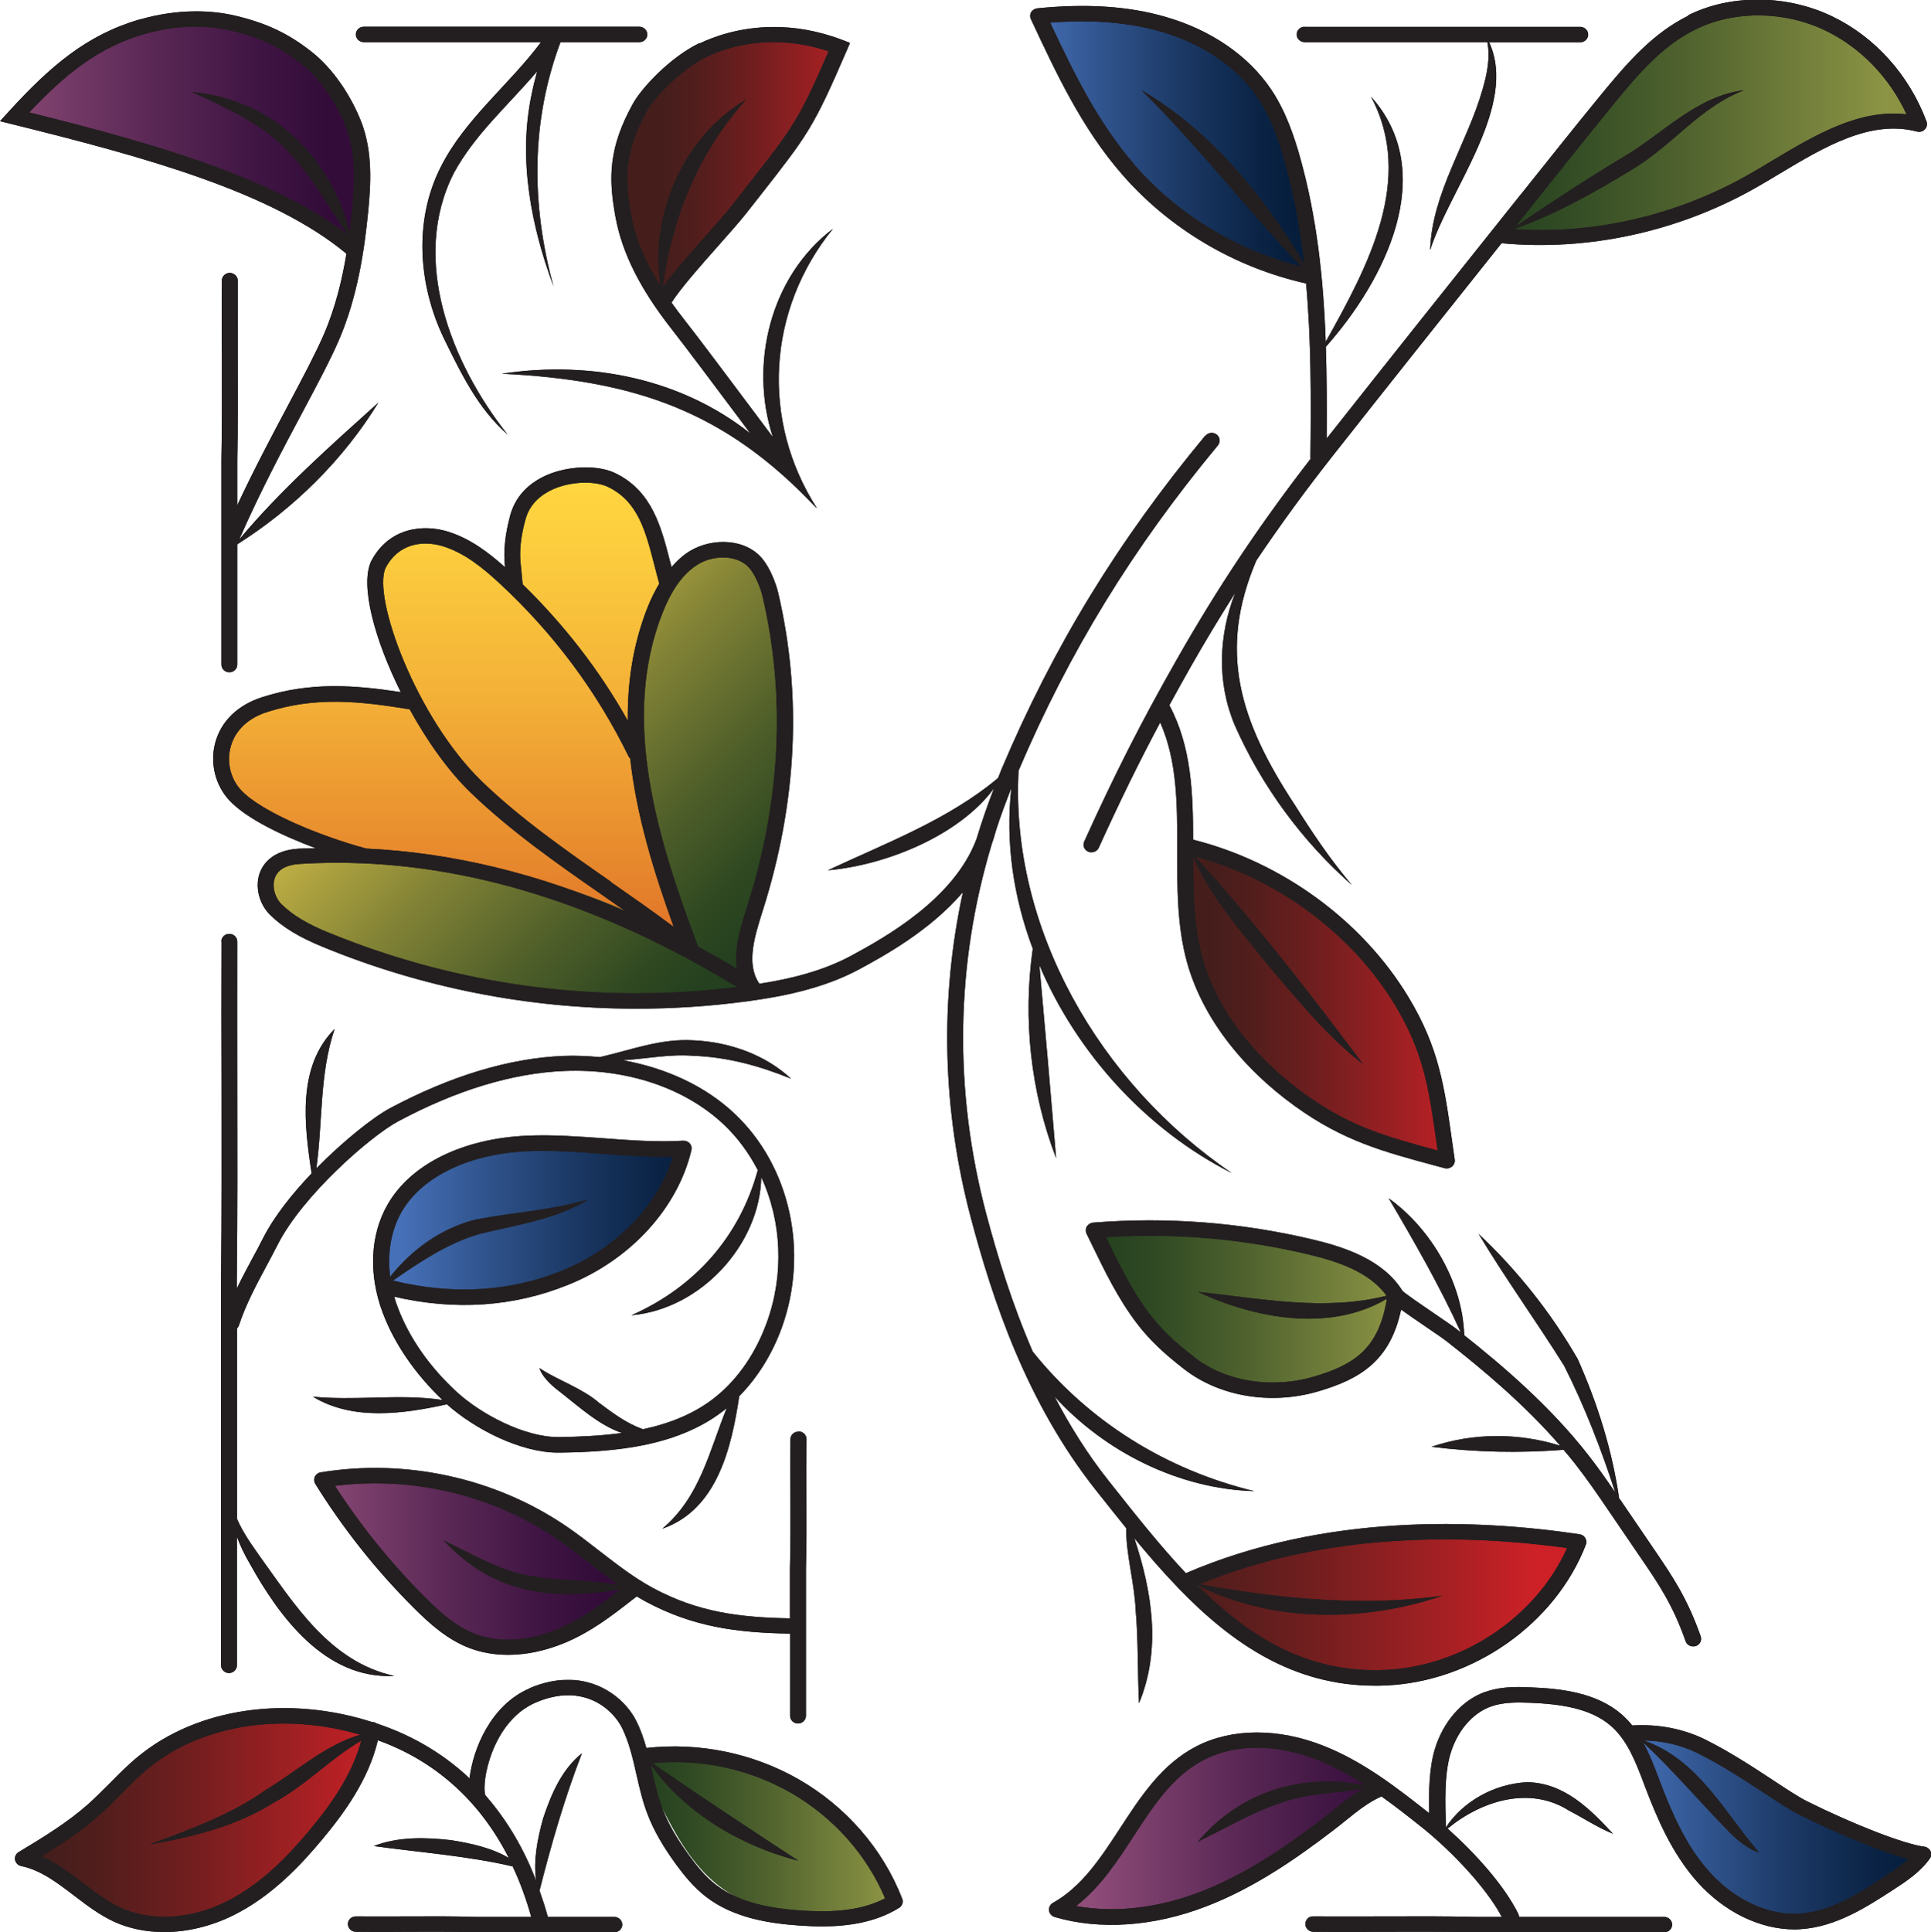
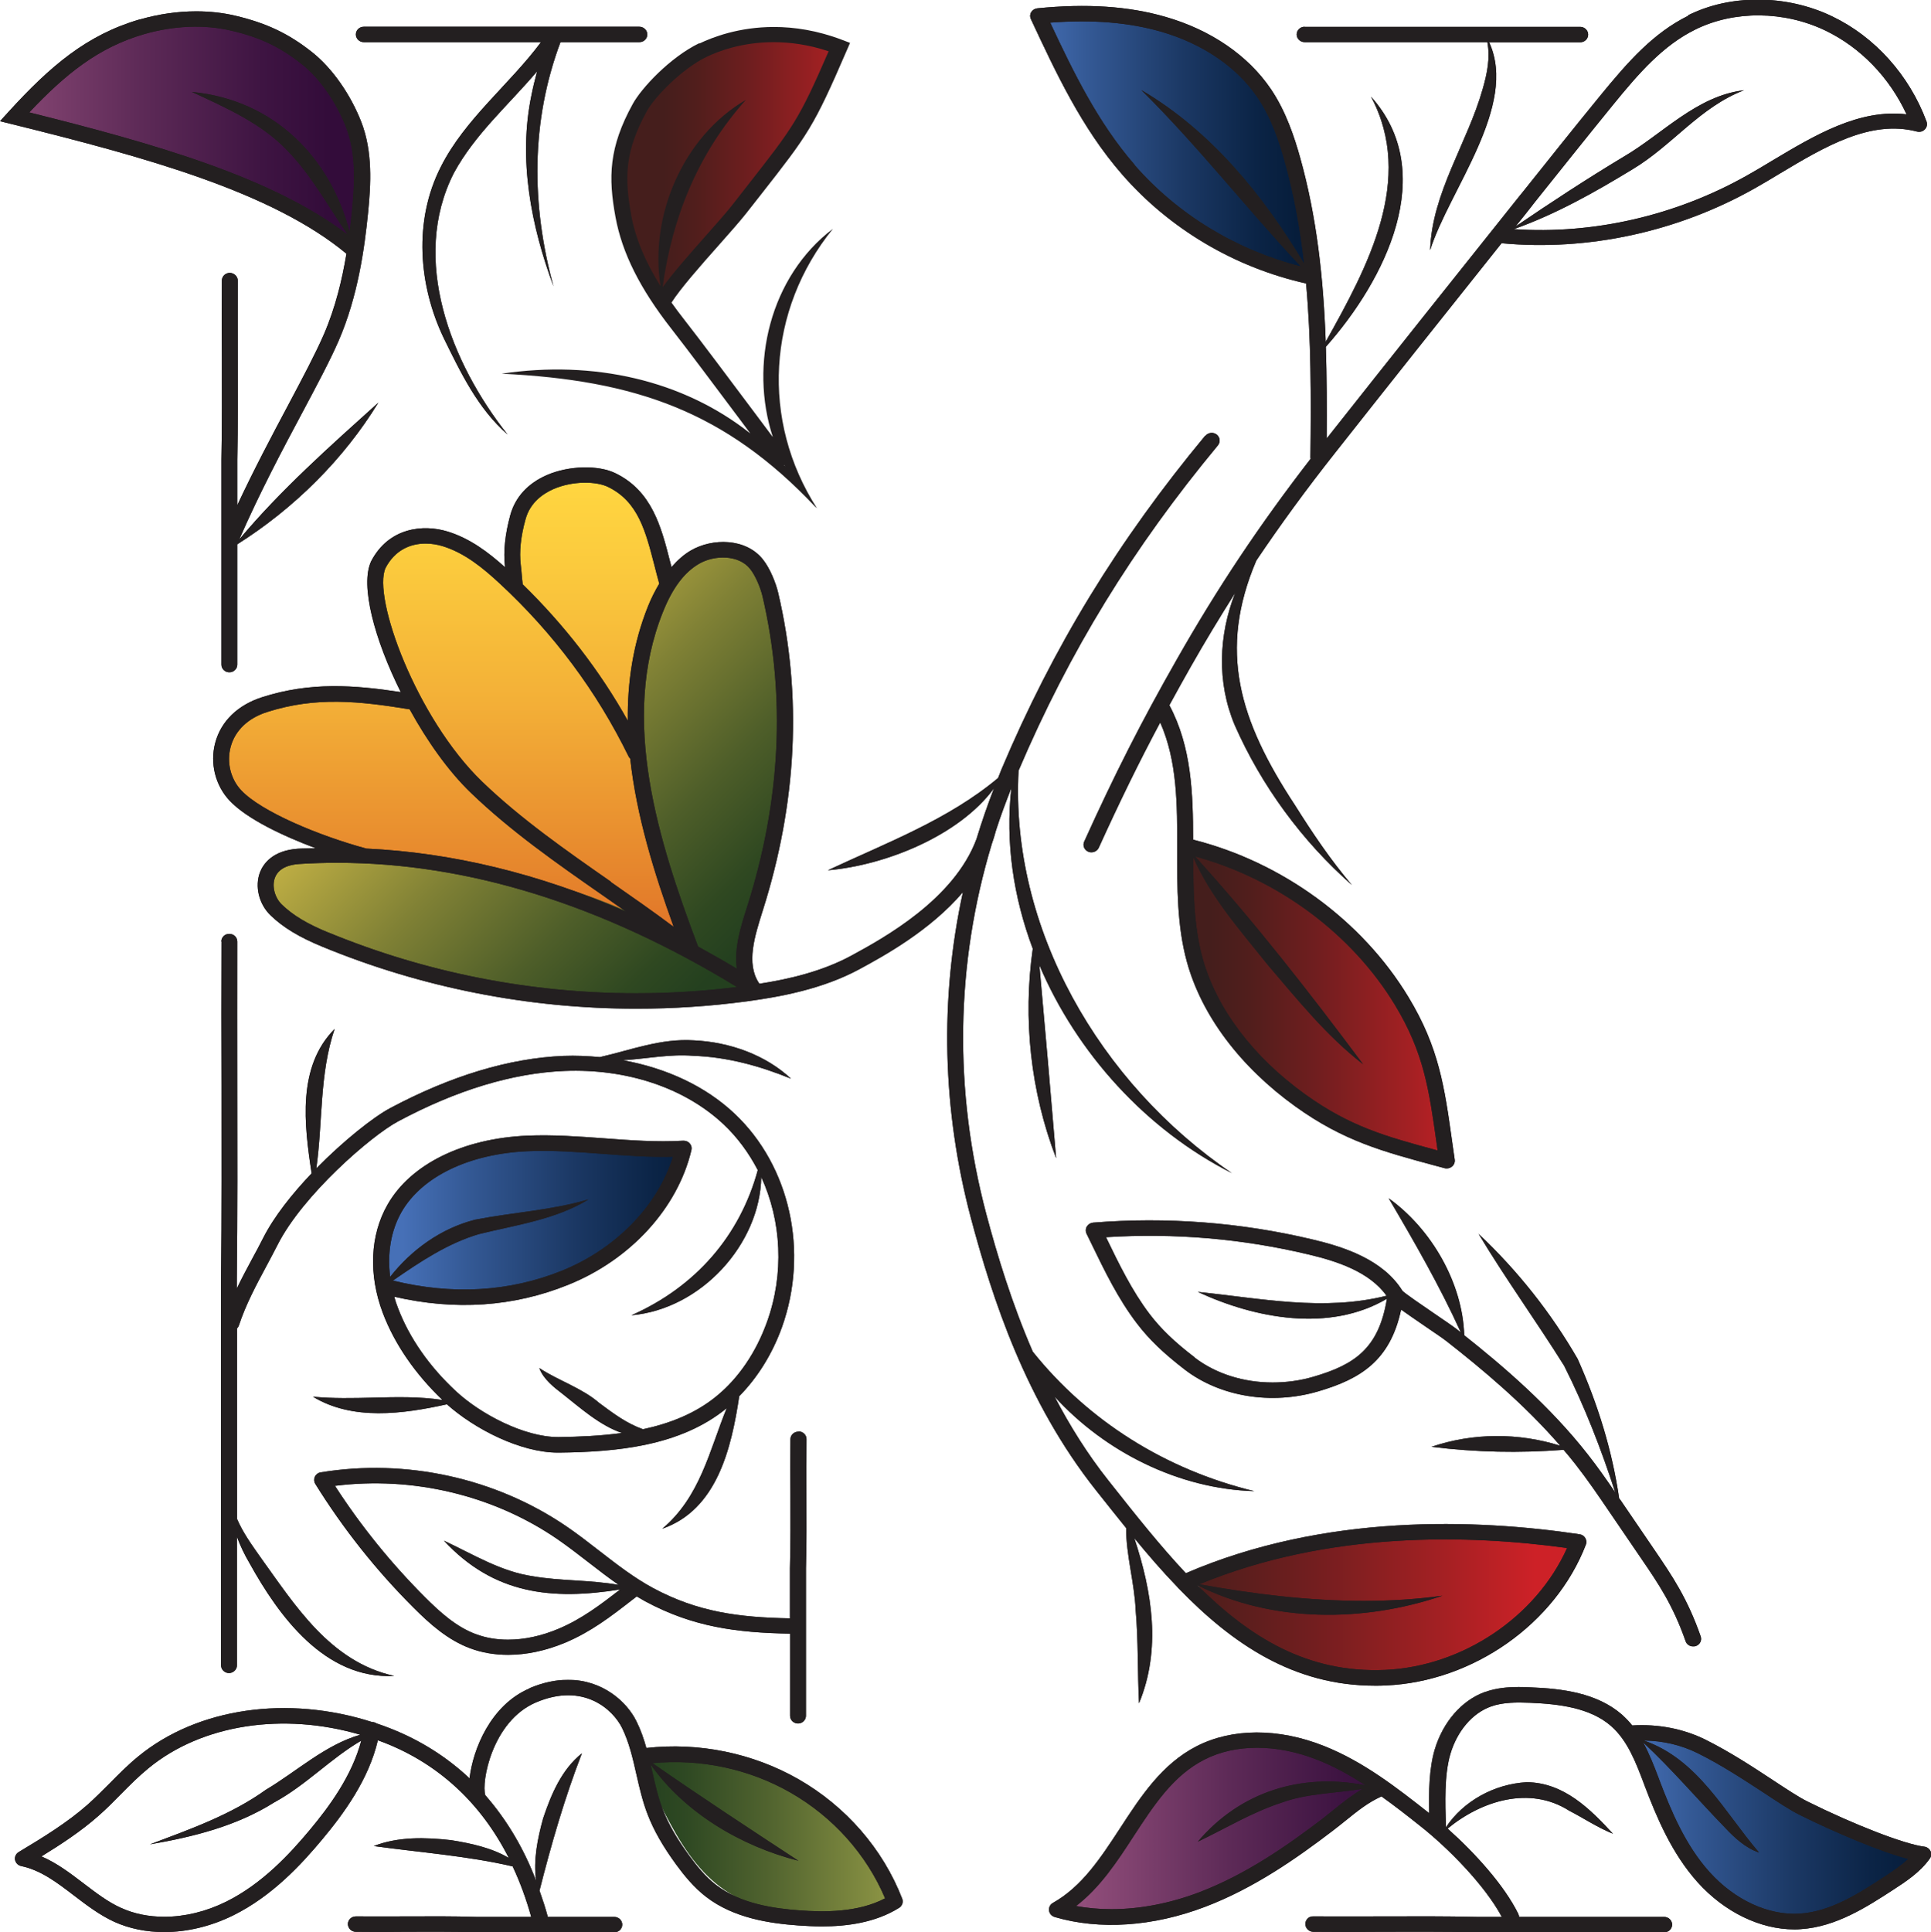
<svg xmlns="http://www.w3.org/2000/svg" xmlns:xlink="http://www.w3.org/1999/xlink" id="Layer_2" data-name="Layer 2" viewBox="0 0 160.31 160.39">
  <defs>
    <style>      .cls-1 {        fill: none;      }      .cls-2 {        fill: url(#linear-gradient-8);      }      .cls-3 {        fill: url(#linear-gradient-7);      }      .cls-4 {        fill: url(#linear-gradient-5);      }      .cls-5 {        fill: url(#linear-gradient-6);      }      .cls-6 {        fill: url(#linear-gradient-9);      }      .cls-7 {        fill: url(#linear-gradient-4);      }      .cls-8 {        fill: url(#linear-gradient-3);      }      .cls-9 {        fill: url(#linear-gradient-2);      }      .cls-10 {        fill: #231f20;      }      .cls-11 {        fill: url(#linear-gradient);      }      .cls-12 {        clip-path: url(#clippath-17);      }      .cls-13 {        clip-path: url(#clippath-19);      }      .cls-14 {        clip-path: url(#clippath-11);      }      .cls-15 {        clip-path: url(#clippath-16);      }      .cls-16 {        clip-path: url(#clippath-18);      }      .cls-17 {        clip-path: url(#clippath-10);      }      .cls-18 {        clip-path: url(#clippath-15);      }      .cls-19 {        clip-path: url(#clippath-13);      }      .cls-20 {        clip-path: url(#clippath-14);      }      .cls-21 {        clip-path: url(#clippath-12);      }      .cls-22 {        clip-path: url(#clippath-20);      }      .cls-23 {        clip-path: url(#clippath-21);      }      .cls-24 {        clip-path: url(#clippath-22);      }      .cls-25 {        clip-path: url(#clippath-23);      }      .cls-26 {        clip-path: url(#clippath-24);      }      .cls-27 {        clip-path: url(#clippath-25);      }      .cls-28 {        clip-path: url(#clippath-1);      }      .cls-29 {        clip-path: url(#clippath-3);      }      .cls-30 {        clip-path: url(#clippath-4);      }      .cls-31 {        clip-path: url(#clippath-2);      }      .cls-32 {        clip-path: url(#clippath-7);      }      .cls-33 {        clip-path: url(#clippath-6);      }      .cls-34 {        clip-path: url(#clippath-9);      }      .cls-35 {        clip-path: url(#clippath-8);      }      .cls-36 {        clip-path: url(#clippath-5);      }      .cls-37 {        fill: url(#linear-gradient-10);      }      .cls-38 {        fill: url(#linear-gradient-11);      }      .cls-39 {        fill: url(#linear-gradient-12);      }      .cls-40 {        fill: url(#linear-gradient-13);      }      .cls-41 {        fill: url(#linear-gradient-14);      }      .cls-42 {        fill: url(#linear-gradient-15);      }      .cls-43 {        clip-path: url(#clippath);      }    </style>
    <clipPath id="clippath">
      <path class="cls-1" d="M43.47,41.39c-.34.69-.48,1.46-.6,2.22-.23,1.38-.47,2.76-.71,4.15-1.37-1.56-3.25-2.7-5.3-3.22-1.34-.34-2.85-.39-4,.34-1.75,1.11-1.99,3.51-1.6,5.5.53,2.78,1.89,5.34,3.22,7.85-4.46-1.13-9.46-1.64-13.47.55-.76.41-1.49.94-1.92,1.67-.56.95-.56,2.13-.21,3.17.35,1.04,1.02,1.95,1.74,2.79.79.93,1.69,1.82,2.81,2.34.66.3,1.38.46,2.03.77.65.31,1.21.75,1.82,1.12,1.05.65,2.22,1.1,3.39,1.54,4.34,1.65,8.69,3.3,13.23,4.34,2.63.6,5.31.99,8,1.17,1.02.07,2.1.12,2.96.65.47.29.85.7,1.32,1,.47.29,1.09.46,1.58.2.41-.22.61-.69.74-1.13.24-.85.31-1.74.38-2.63.44-5.66.81-11.33.69-16.99-.04-1.95-.15-3.93-.82-5.77-.71-1.94-2.15-3.29-3.11-5.05-.94-1.71-.88-3.76-1.96-5.49-1.08-1.73-2.83-3.15-4.9-3.48-.28-.05-.56-.07-.85-.07-1.82,0-3.65.9-4.44,2.48" />
    </clipPath>
    <linearGradient id="linear-gradient" x1="-1033.81" y1="-662.32" x2="-1033.1" y2="-662.32" gradientTransform="translate(-38314.45 -59786.21) rotate(-90) scale(57.91 -57.91)" gradientUnits="userSpaceOnUse">
      <stop offset="0" stop-color="#dd6726" />
      <stop offset=".2" stop-color="#e5832c" />
      <stop offset=".56" stop-color="#f3af37" />
      <stop offset=".84" stop-color="#fbca3d" />
      <stop offset="1" stop-color="#ffd540" />
    </linearGradient>
    <clipPath id="clippath-1">
      <path class="cls-1" d="M57.69,46.06c-1.39.75-2.37,2.06-3.09,3.43-1.68,3.18-2.19,6.84-2,10.41.19,3.56,1.03,7.06,1.94,10.52.68,2.6,1.41,5.2,2.34,7.73-9.15-5.53-20.28-7.33-31.07-7.08-1.38.03-3.08.31-3.52,1.57-.31.88.16,1.83.14,2.75,6.61,3.94,14.19,6.36,21.94,7,1.58.13,3.16.19,4.74.25,2.48.09,4.95.18,7.43.28,1.29.05,2.6.09,3.87-.15,1.95-.37,1.59-1.27,1.42-2.67-.21-1.64.6-3.7,1.06-5.26,1.04-3.5,2.46-7.02,2.33-10.73-.06-1.65-.43-3.29-.28-4.94.09-1.02.38-2.01.48-3.03.23-2.37-.6-4.71-1.41-6.96-.4-1.11-.85-2.28-1.8-3.01-.63-.48-1.43-.7-2.23-.7s-1.58.21-2.27.58" />
    </clipPath>
    <linearGradient id="linear-gradient-2" x1="-962.65" y1="-660.45" x2="-961.92" y2="-660.45" gradientTransform="translate(55272.23 10341.71) rotate(45) scale(48.13 -48.13)" gradientUnits="userSpaceOnUse">
      <stop offset="0" stop-color="#d1bb49" />
      <stop offset=".06" stop-color="#c4b245" />
      <stop offset=".39" stop-color="#808135" />
      <stop offset=".67" stop-color="#4e5e29" />
      <stop offset=".88" stop-color="#2f4821" />
      <stop offset="1" stop-color="#24401f" />
    </linearGradient>
    <clipPath id="clippath-2">
      <path class="cls-1" d="M136.07,144.44c-.17.64.71,2.15.92,2.81.33,1.06.63,2.12,1.04,3.15.85,2.13,2.17,4.08,3.84,5.69.54.52,1.34,1.46,2.05,1.76.6.25,2.04.84,2.69.94,1.69.25,3.45.69,5.1.28,2.06-.51,6.22-2.76,8.14-5.32-3.96-1.06-8.93-3.34-12.46-5.37-2.11-1.22-4.14-2.6-6.4-3.52-.59-.24-2.49-1.07-3.76-1.07-.58,0-1.03.17-1.16.66" />
    </clipPath>
    <linearGradient id="linear-gradient-3" x1="-976.22" y1="-701.33" x2="-975.49" y2="-701.33" gradientTransform="translate(32028.03 -22759.96) scale(32.67 -32.67)" gradientUnits="userSpaceOnUse">
      <stop offset="0" stop-color="#4670b7" />
      <stop offset=".22" stop-color="#345995" />
      <stop offset=".58" stop-color="#1b3864" />
      <stop offset=".85" stop-color="#0b2446" />
      <stop offset="1" stop-color="#061d3b" />
    </linearGradient>
    <clipPath id="clippath-3">
      <path class="cls-1" d="M98.75,146.1c-2.74,1.6-3.46,3.7-5.19,6.3-1.41,2.13-3.15,4.05-5.13,5.7.8.42,1.74.54,2.65.64,1.26.15,2.52.3,3.79.23,1.68-.1,3.31-.58,4.91-1.06,1.94-.59,4.5-2.42,6.18-3.52,2.2-1.43,4.2-2.77,6.19-4.47.56-.48,1.82-.87,2.07-1.55.82-2.23-6.73-3.83-8.33-4.14-.32-.06-.65-.09-1-.09-2.05,0-4.51,1-6.15,1.96" />
    </clipPath>
    <linearGradient id="linear-gradient-4" x1="-977.82" y1="-697" x2="-977.09" y2="-697" gradientTransform="translate(34793.22 -24586.4) scale(35.49 -35.49)" gradientUnits="userSpaceOnUse">
      <stop offset="0" stop-color="#914e7b" />
      <stop offset="0" stop-color="#904d7a" />
      <stop offset=".46" stop-color="#5d2a57" />
      <stop offset=".81" stop-color="#3e1442" />
      <stop offset="1" stop-color="#330c3a" />
    </linearGradient>
    <clipPath id="clippath-4">
      <path class="cls-1" d="M109.64,128.33c-2.46.29-4.95.58-7.3,1.39-.62.21-2.97.93-3,1.62-.01.27.85,1.07,1.02,1.33.31.47.46,1.06.89,1.42,3.06,2.57,4.39,3.46,7.74,4.44.74.21,2.74.7,3.51.78.69.07,3.41-.08,4.1-.16,6.2-.68,9.9-3.81,13.31-8.85.45-.66,1.49-1.69.94-2.28-.3-.32-1.43-.3-1.87-.36-1.99-.26-3.99-.36-5.99-.36-4.45,0-8.91.51-13.34,1.02" />
    </clipPath>
    <linearGradient id="linear-gradient-5" x1="-1022.37" y1="-605.71" x2="-1021.64" y2="-605.71" gradientTransform="translate(-44304.53 26459.49) rotate(-180) scale(43.46 -43.46)" gradientUnits="userSpaceOnUse">
      <stop offset="0" stop-color="#cd2127" />
      <stop offset=".24" stop-color="#a42023" />
      <stop offset=".59" stop-color="#711e1f" />
      <stop offset=".85" stop-color="#511e1c" />
      <stop offset="1" stop-color="#451e1c" />
    </linearGradient>
    <clipPath id="clippath-5">
      <path class="cls-1" d="M91.43,101.9c-.66.39-.4.43-.1,1.03.5,1.01,1.23,2.66,1.74,3.66,1.46,2.82,6.18,6.96,7.61,7.78,1.01.58,2.24.66,3.38.93.85.19,1.71.39,2.58.33.77-.05,1.51-.3,2.23-.57,1.05-.38,2.09-.79,3-1.42,1.7-1.18,3.4-2.33,3.92-4.3.13-.48.22-.98.17-1.48-.12-.98-1.8-2.5-2.67-3.02-.87-.51-1.53-.79-2.53-1.01-5.88-1.29-11.89-1.99-17.91-2.11-.14,0-.31,0-.48,0-.34,0-.71.03-.96.17" />
    </clipPath>
    <linearGradient id="linear-gradient-6" x1="-1027.84" y1="-594.39" x2="-1027.12" y2="-594.39" gradientTransform="translate(-35118.31 20484.16) rotate(-180) scale(34.28 -34.28)" gradientUnits="userSpaceOnUse">
      <stop offset="0" stop-color="#8c9444" />
      <stop offset=".08" stop-color="#818b40" />
      <stop offset=".5" stop-color="#4f622e" />
      <stop offset=".82" stop-color="#2f4923" />
      <stop offset="1" stop-color="#24401f" />
    </linearGradient>
    <clipPath id="clippath-6">
      <path class="cls-1" d="M99.4,70.91c-1.05.1-.72.61-.62,1.5.09.9.11,1.8.13,2.7.05,1.8.1,3.65.81,5.35.38.91.75,2.15,1.31,2.97.86,1.27,1.68,2.31,2.53,3.58,1.13,1.67,2.51,3.19,4.16,4.37,1.14.82,2.47,1.35,3.79,1.87,2.71,1.08,5.45,2.16,8.32,2.69.14.03.29.05.42-.01.23-.11.24-.41.22-.66-.51-6.7-3.14-13.47-8.35-17.93-.9-.77-1.87-1.46-2.85-2.14-1.46-1-2.98-1.96-4.59-2.73-1.34-.64-3.33-1.58-4.94-1.58-.12,0-.24,0-.36.02" />
    </clipPath>
    <linearGradient id="linear-gradient-7" x1="-1031.43" y1="-586.49" x2="-1030.7" y2="-586.49" gradientTransform="translate(-30789.68 17659.45) rotate(-180) scale(29.97 -29.97)" xlink:href="#linear-gradient-5" />
    <clipPath id="clippath-7">
      <path class="cls-1" d="M86.52,1.61c-.12.44.97,1.75,1.19,2.16.43.8.81,1.63,1.13,2.48.51,1.34.88,2.74,1.55,4.02.57,1.09,1.35,2.08,2.17,3.02,4.1,4.72,9.54,8.72,15.86,9.59.8-5.3-.32-10.84-3.11-15.46-.47-.77-.99-1.53-1.68-2.12-.63-.54-1.38-.92-2.14-1.28-3.22-1.48-6.71-2.38-10.26-2.67-.43-.04-1.76-.19-2.89-.19-.92,0-1.71.1-1.81.46" />
    </clipPath>
    <linearGradient id="linear-gradient-8" x1="-973.67" y1="-707.31" x2="-972.94" y2="-707.31" gradientTransform="translate(29694.82 -21496.52) scale(30.41 -30.41)" xlink:href="#linear-gradient-3" />
    <clipPath id="clippath-8">
-       <path class="cls-1" d="M145.41.53c-.39.06-.8.06-1.21.06-.5,0-1,0-1.47.1-.93.21-1.79.75-2.67,1.11-.94.38-1.71,1.07-2.42,1.77-1.97,1.95-3.65,4.14-5.33,6.33l-6.1,7.95c-.31.41-.64.88-.55,1.37.15.83,1.65.42,2.53.41,3.68-.05,4.99.09,8.53-.89,1.96-.54,3.86-1.15,5.63-2.13.92-.5,2.09-.99,2.64-1.38.73-.52,1.59-1.22,2.4-1.6,1.82-.85,2.13-1.55,4.05-2.2.99-.34,3.5-1.26,4.52-1.46.23-.04.76,0,1.32.06.8.07,1.67.14,1.88-.06.79-.72-1.02-3.24-1.57-3.88-1.09-1.26-2.37-2.36-3.8-3.25-1.62-1.01-3.42-1.74-5.3-2.13-.69-.14-1.4-.24-2.1-.24-.33,0-.65.02-.97.07" />
-     </clipPath>
+       </clipPath>
    <linearGradient id="linear-gradient-9" x1="-1020.93" y1="-607.07" x2="-1020.2" y2="-607.07" gradientTransform="translate(-47081.71 28101.09) rotate(-180) scale(46.27 -46.27)" xlink:href="#linear-gradient-6" />
    <clipPath id="clippath-9">
      <path class="cls-1" d="M39.81,95.33c-2.3.56-5.01,2.04-6.24,3.99-1.05,1.66-1.23,3.66-1.36,5.55-.13,1.85.42,2.54,2.65,2.66,2.33.13,4.87.21,7.17-.19,3.43-.6,6.68-1.87,9.55-3.77,2.87-1.91,5.1-4.97,5.19-8.34-3.46-.04-7.16-.44-10.62-.48-.29,0-.57,0-.85,0-1.94,0-3.47.11-5.48.6" />
    </clipPath>
    <linearGradient id="linear-gradient-10" x1="-975.9" y1="-700.24" x2="-975.17" y2="-700.24" gradientTransform="translate(32950.3 -23518.5) scale(33.73 -33.73)" xlink:href="#linear-gradient-3" />
    <clipPath id="clippath-10">
      <path class="cls-1" d="M28.05,122.46c-.36.03-.64.12-.86.4.85,1.78,1.62,2.54,2.65,4.42.42.75,1.59,2.08,2.48,2.86,1.74,1.55,2.9,3.33,4.86,4.62,1.71,1.13,4,2.24,6.07,2.22,1.91-.02,3.63-1.04,5.22-2.06,1.62-1.03,3.75-1.5,3.47-3.36-.2-1.34-3.58-3.52-4.76-4.24-5.46-3.33-10.47-4.94-16.58-4.94-.83,0-1.67.03-2.54.09" />
    </clipPath>
    <linearGradient id="linear-gradient-11" x1="-976.06" y1="-699.47" x2="-975.33" y2="-699.47" gradientTransform="translate(33210.82 -23650.57) scale(34 -34)" xlink:href="#linear-gradient-4" />
    <clipPath id="clippath-11">
      <path class="cls-1" d="M15.27,1.46c-2.81.24-4.88.78-7.3,2.25-1.58.96-5.83,4.08-6.08,5.07-.39,1.55,5.15,2.3,6.87,2.72,5.75,1.38,11.46,3.13,16.57,6.1.98.57,3.01,2.59,4.09,2.23,1.52-.51.82-3.87.63-5.42-.3-2.44-.87-4.88-2.08-7.04-1.22-2.16-3.13-4.01-5.53-4.83-1.72-.58-4.33-1.11-6.35-1.11-.28,0-.56.01-.81.03" />
    </clipPath>
    <linearGradient id="linear-gradient-12" x1="-979.29" y1="-693.86" x2="-978.56" y2="-693.86" gradientTransform="translate(38318.45 -27137.69) scale(39.13 -39.13)" xlink:href="#linear-gradient-4" />
    <clipPath id="clippath-12">
      <path class="cls-1" d="M53.68,146.4c-.24,1,.67,2.51,1.12,3.37,1.16,2.28,2.39,4.59,4.32,6.31,3.5,3.11,8.88,3.72,13.41,2.32.45-.14.94-.34,1.11-.76.2-.49.05-1.14-.27-1.57-.88-1.2-1.6-2.56-2.48-3.76-.84-1.14-2.04-2.05-3.24-2.83-1.04-.68-3.13-2.27-4.33-2.6-2.67-.73-4.16-1.01-6.95-1.24-.46-.04-.97-.14-1.42-.14-.6,0-1.1.17-1.27.9" />
    </clipPath>
    <linearGradient id="linear-gradient-13" x1="-1034.57" y1="-582.31" x2="-1033.84" y2="-582.31" gradientTransform="translate(-28460.05 16212.98) rotate(-180) scale(27.58 -27.58)" xlink:href="#linear-gradient-6" />
    <clipPath id="clippath-13">
      <path class="cls-1" d="M20.37,143.05c-3.48.43-5.94,1.37-8.66,3.51-1.38,1.08-3.96,3.3-5.11,4.62-1.2,1.38-2.12,1.01-3.32,2.39-.1.12-.21.26-.18.41.03.14.17.24.29.31,2.26,1.36,4.81,3.51,7.3,4.42,2.06.75,4.4,1.34,6.4.46,1.52-.66,2.41-1.12,3.88-1.89.65-.34,1.53-1.5,2.17-1.85.89-.48,1.61-1.2,2.26-1.96,2.11-2.48,4.45-6.21,5.12-9.4.23-1.08.16-.99-1.01-1.13-1.02-.12-2.08-.11-3.1-.13-.5-.01-.99-.02-1.48-.02-1.53,0-3.05.07-4.56.25" />
    </clipPath>
    <linearGradient id="linear-gradient-14" x1="-1026.32" y1="-599.73" x2="-1025.59" y2="-599.73" gradientTransform="translate(-38763.13 22820.43) rotate(-180) scale(37.8 -37.8)" xlink:href="#linear-gradient-5" />
    <clipPath id="clippath-14">
      <path class="cls-1" d="M63.73,2.76c-3.87.33-7.64,2.37-9.76,5.54-3.19,4.76-3.16,11.18.66,15.49.13.15.28.3.47.34.45.11.71-.42,1-.76,4.52-5.33,7.65-9.55,11.22-14.48.84-1.16,3.04-4.74,2.42-5.32-.32-.3-4.16-.83-5.68-.83-.13,0-.24,0-.33.01" />
    </clipPath>
    <linearGradient id="linear-gradient-15" x1="-1037.99" y1="-573.18" x2="-1037.26" y2="-573.18" gradientTransform="translate(-25835.09 14318.41) rotate(-180) scale(24.96 -24.96)" xlink:href="#linear-gradient-5" />
    <clipPath id="clippath-15">
      <path class="cls-10" d="M65.1,38.62l.02-.02s.04.07.06.1c-.03-.03-.05-.06-.08-.09M52.4,17.81c-.57-3.1-.52-5.27,1.3-8.58.64-1.17,2.89-3.5,4.94-4.5.95-.46,2.93-1.23,5.58-1.23,1.36,0,2.91.2,4.57.76-2.48,5.71-2.91,6.26-6.75,11.16l-1.21,1.55c-.48.62-1.32,1.56-2.2,2.56-1.31,1.48-2.74,3.1-3.62,4.31.79-5.78,2.92-11.09,6.91-15.55-5.24,3.05-8.02,9.68-7.08,15.47-1.3-2.08-2.1-4.02-2.45-5.95M58.04,3.59c-2.41,1.17-4.79,3.72-5.51,5.04-1.99,3.61-2.04,6.09-1.43,9.4.55,2.97,2.02,5.92,4.65,9.28,1.33,1.7,3.69,4.86,5.78,7.65.26.35.52.69.76,1.02-5.6-4.44-13.04-6.1-20.64-4.96,11.06.54,18.55,3.1,26.09,11.11-.02-.03-.04-.06-.06-.09.05.05.09.11.15.16-4.68-7.28-4.15-16.46,1.32-23.21-5.22,3.96-6.96,11.25-4.99,17.29-.48-.64-1-1.34-1.55-2.07-2.09-2.79-4.45-5.95-5.79-7.66-.38-.49-.74-.96-1.07-1.43.7-1.12,2.46-3.12,3.91-4.75.9-1.01,1.75-1.98,2.26-2.62l1.21-1.54c3.98-5.08,4.4-5.61,7.18-12.05l.26-.6-.63-.24c-2.09-.8-4.01-1.08-5.69-1.08-2.92,0-5.12.86-6.18,1.37" />
    </clipPath>
    <clipPath id="clippath-16">
      <path class="cls-10" d="M30.2,2.22c-.37,0-.66.29-.66.64s.3.64.66.64h14.71c-2.59,3.49-6.32,6.38-8.32,10.36-2.27,4.47-1.85,9.82.25,14.21,1.41,2.87,2.83,5.85,5.3,8-4.71-5.94-8.09-14.56-4.47-21.69,1.75-3.24,4.54-5.65,6.92-8.46-.17.65-.34,1.31-.47,1.98-1.11,5.33-.03,10.86,1.83,15.87-1.85-6.76-1.89-13.68.58-20.27h6.55c.37,0,.66-.29.66-.64s-.3-.64-.66-.64h-22.88Z" />
    </clipPath>
    <clipPath id="clippath-17">
      <path class="cls-10" d="M108.31,2.22c-.37,0-.66.29-.66.64s.3.64.66.64h15.17c.25,1.31-.02,2.6-.38,3.86-1.26,4.49-4.23,8.65-4.37,13.41,1.56-4.97,7.33-11.98,4.9-17.26h7.56c.37,0,.66-.29.66-.64s-.3-.64-.66-.64h-22.88Z" />
    </clipPath>
    <clipPath id="clippath-18">
      <path class="cls-10" d="M33.32,100.63c1.69-2.96,5.62-4.86,10.51-5.07,2.05-.09,4.15.07,6.19.22,1.91.14,3.87.29,5.85.24-1.27,4.08-4.75,7.66-9.24,9.47-4.36,1.75-9.08,2.02-14.01.81,2.31-1.6,4.59-3.11,7.15-3.86,3.04-.75,6.39-1.21,9.09-2.88-3.12.92-6.19,1.06-9.43,1.69-2.85.73-5.28,2.51-7.04,4.74-.25-1.95.06-3.82.93-5.36M18.39,78.14c-.02,4.05-.01,8.01,0,11.96,0,5.22.02,10.61-.04,16.02v32.12c0,.35.3.64.66.64s.66-.29.66-.64v-10.67c.28.76.64,1.5,1.04,2.18,2.42,4.37,6.24,9.67,12.02,9.37-5.33-1.18-8.22-5.85-11.14-9.9-.71-1.01-1.43-2.01-1.91-3.13v-15.82c.07-.07.12-.15.15-.24.56-1.71,1.44-3.36,2.3-4.96.31-.58.62-1.16.92-1.75,2.08-4.1,7.73-9.02,9.99-10.23,4.86-2.6,9.51-4.01,13.81-4.19,5.19-.21,9.99,1.4,13.21,4.42,1.17,1.1,2.11,2.39,2.85,3.81-1.48,5.44-5.14,9.68-10.49,12.05,5.79-.51,10.67-5.9,10.78-11.47,1.68,3.64,1.92,8.03.47,12.04-.91,2.52-2.35,4.64-4.18,6.14-1.75,1.44-3.87,2.27-6.11,2.75-1.36-.48-2.46-1.31-3.63-2.18-1.44-1.25-3.39-1.85-4.98-2.9.35.94,1.23,1.61,1.96,2.17,1.39,1.09,3.07,2.61,4.91,3.22-1.76.24-3.54.32-5.25.34-.02,0-.04,0-.06,0-2.84,0-6.47-1.94-8.46-3.79-2.22-2.05-3.9-4.46-4.84-6.95-.12-.3-.22-.61-.3-.91,5.07,1.17,9.91.84,14.42-.98,5.19-2.08,9.11-6.37,10.25-11.19.05-.2,0-.4-.14-.56-.13-.15-.33-.23-.55-.22-2.18.13-4.42-.04-6.58-.2-2.07-.15-4.22-.31-6.35-.22-5.36.23-9.7,2.37-11.61,5.73-1.45,2.53-1.59,5.81-.39,8.99.98,2.59,2.7,5.07,4.95,7.22-1.94-.29-3.85-.24-5.77-.19-1.64.04-3.29.08-4.98-.08,3.29,2,7.46,1.44,11.12.63,2.26,2.02,6.07,4.01,9.22,4.01h.08c4.73-.05,10.08-.52,13.93-3.69-1.45,3.56-2.2,7.36-5.35,10.01,4.55-1.58,5.74-6.68,6.39-11,1.51-1.54,2.73-3.47,3.54-5.71,2.26-6.29.68-13.42-3.94-17.76-2.41-2.27-5.65-3.77-9.25-4.42,1.95-.12,3.89-.53,5.83-.37,2.82.1,5.49.83,8.12,1.9-2.11-1.97-5.08-3.04-8.06-3.18-2.74-.18-5.22.8-7.81,1.39-.99-.09-2-.14-3.02-.1-4.51.19-9.35,1.65-14.4,4.34-1.38.74-3.83,2.67-6.12,5,.55-3.9.24-7.79,1.52-11.58-3.12,3.14-2.53,7.94-1.91,11.99-1.63,1.71-3.13,3.6-4.03,5.38-.29.58-.6,1.15-.91,1.72-.43.8-.87,1.62-1.27,2.46v-.82c.06-5.41.05-10.81.04-16.03,0-3.94-.01-7.9,0-11.95,0-.35-.29-.64-.66-.64-.39,0-.66.28-.67.64" />
    </clipPath>
    <clipPath id="clippath-19">
      <path class="cls-10" d="M39.5,135.65c-1.62-.6-2.98-1.83-4.21-3.06-2.82-2.82-5.33-5.92-7.48-9.25,6.43-.81,13.09.76,18.4,4.38.92.63,1.82,1.33,2.7,2.01.79.62,1.61,1.24,2.45,1.83-2.41-.42-4.84-.32-7.09-.71-2.68-.38-4.99-1.83-7.42-2.96,4.15,4.46,8.96,4.96,14.64,4.05-1.63,1.26-3.19,2.45-5.11,3.26-1.44.61-2.87.91-4.21.91-.94,0-1.84-.15-2.66-.46M66.28,118.84c-.36,0-.66.28-.66.63-.02,1.56-.02,3.08,0,4.6,0,1.98.02,4.03-.04,6.1v4.17c-4.27-.08-7.67-.53-11.37-2.52-1.58-.85-3.04-1.99-4.45-3.08-.89-.69-1.81-1.41-2.77-2.06-5.87-3.99-13.28-5.62-20.36-4.46-.22.03-.4.17-.49.36-.09.19-.08.41.03.59,2.31,3.72,5.06,7.19,8.18,10.3,1.34,1.34,2.83,2.67,4.69,3.36.97.36,2.03.54,3.14.54,1.52,0,3.13-.34,4.74-1.01,2.14-.9,3.8-2.18,5.55-3.54l.39-.3c.24.14.47.27.71.41,3.95,2.12,7.54,2.6,12.02,2.68v6.82c0,.35.3.64.66.64s.66-.29.66-.64v-12.26c.06-2.07.05-4.13.04-6.12,0-1.51-.01-3.03.01-4.58,0-.35-.29-.64-.65-.65h0Z" />
    </clipPath>
    <clipPath id="clippath-20">
      <path class="cls-10" d="M2.43,9.33c3.01-3.19,5.75-5.4,9.55-6.5,2.43-.7,4.99-.81,7.2-.29,2.38.55,4.08,1.36,5.87,2.78,1.49,1.18,2.87,3.15,3.68,5.26.86,2.22.7,4.73.49,6.91-.05.55-.12,1.15-.2,1.75-1.6-6.16-6.28-10.96-13.09-11.61,2.85,1.32,5.75,2.6,7.9,4.84,2.03,2.08,3.39,4.62,5.04,7.02-6.24-4.77-16.02-7.56-26.44-10.16M11.6,1.61C7.2,2.89,4.17,5.49.72,9.27l-.72.79,1.05.26c11.08,2.74,21.54,5.62,27.71,10.74-.36,2.16-.92,4.5-1.88,6.71-.7,1.61-1.76,3.6-2.98,5.9-1.32,2.48-2.78,5.23-4.2,8.26v-3.79c.06-2.86.05-5.72.04-8.48,0-2.1-.01-4.21,0-6.36,0-.35-.29-.64-.66-.65h0c-.36,0-.66.28-.66.63-.02,2.16-.02,4.27,0,6.38,0,2.76.02,5.61-.04,8.47v17.04c0,.35.3.64.66.64s.66-.29.66-.64v-9.99c4.72-2.98,8.83-7.05,11.71-11.76-4.04,3.64-8.1,7.24-11.55,11.36,1.72-3.93,3.58-7.43,5.23-10.52,1.24-2.33,2.31-4.33,3.03-5.99,1.59-3.68,2.14-7.62,2.44-10.65.23-2.32.39-5.01-.56-7.48-.9-2.31-2.42-4.48-4.08-5.8-1.95-1.55-3.81-2.43-6.4-3.04-1.02-.24-2.11-.36-3.23-.36-1.54,0-3.12.23-4.66.67" />
    </clipPath>
    <clipPath id="clippath-21">
      <path class="cls-10" d="M54.17,146.36c3.97-.38,8.01.47,11.45,2.44,3.53,2.02,6.31,5.12,7.86,8.78-2.26,1.19-5.11,1.15-7.1,1-2.16-.16-4.91-.55-6.93-2.11-.92-.71-1.64-1.62-2.23-2.43-1.03-1.41-1.73-2.63-2.2-3.84-.39-1-.62-2.04-.87-3.14-.04-.2-.09-.4-.14-.6,2.79,3.99,7.5,6.79,12.27,8-4.1-2.69-8.07-5.29-12.11-8.1M10.06,158.38c-1.11-.5-2.08-1.25-3.12-2.04-1.09-.83-2.21-1.69-3.5-2.24,1.64-1.01,3.28-2.08,4.75-3.38.65-.57,1.25-1.18,1.86-1.8.73-.74,1.48-1.49,2.29-2.15,4.44-3.64,11.16-4.65,17.57-2.77-2.92.84-5.28,3.05-7.84,4.57-2.9,2.08-6.28,3.27-9.62,4.53,3.6-.62,7.2-1.52,10.31-3.48,2.67-1.45,4.67-3.64,7.23-5.13-.77,2.92-2.65,5.47-4.27,7.41-1.67,2-3.96,4.48-6.95,5.96-1.68.83-3.45,1.25-5.13,1.25-1.28,0-2.5-.24-3.57-.73M43.97,140.15c-3.24,1.38-4.71,5.06-4.99,7.47-1.87-1.76-4.06-3.15-6.54-4.13-.39-.15-.78-.3-1.18-.43-.08-.06-.17-.09-.28-.11-.03,0-.05,0-.08,0-7.02-2.25-14.49-1.19-19.41,2.84-.86.7-1.64,1.49-2.39,2.25-.59.59-1.18,1.18-1.8,1.74-1.73,1.53-3.77,2.77-5.75,3.96-.23.14-.35.4-.3.65.05.25.25.46.51.51,1.62.34,2.95,1.35,4.36,2.43,1.05.8,2.13,1.63,3.37,2.2,1.26.57,2.67.85,4.14.85,1.89,0,3.88-.47,5.74-1.39,3.21-1.59,5.63-4.2,7.38-6.3,1.77-2.12,3.85-4.94,4.62-8.23.19.07.38.14.56.21,4.53,1.78,8.03,5.05,10.31,9.56-1.43-.85-3.17-1.22-4.8-1.48-2.13-.24-4.38-.3-6.41.49,3.74.52,7.82.82,11.53,1.69.61,1.3,1.12,2.69,1.54,4.19h-4.56c-1.94-.06-3.87-.05-5.74-.04-1.41,0-2.82.01-4.26,0h0c-.36,0-.66.28-.66.63,0,.35.29.64.65.65,1.45.02,2.88.02,4.29,0,1.86,0,3.77-.02,5.71.04h11.47c.37,0,.66-.29.66-.64s-.3-.64-.66-.64h-5.52c-.2-.75-.44-1.47-.69-2.18.97-3.83,2.09-7.71,3.52-11.4-1.7,1.36-2.56,3.43-3.22,5.4-.46,1.67-.83,3.46-.58,5.19-1.04-2.74-2.47-5.11-4.22-7.11-.35-1.05.55-6.14,4.2-7.7,3.99-1.7,6.42.63,7.15,2.11.59,1.21.89,2.51,1.2,3.89.25,1.1.51,2.23.93,3.31.51,1.32,1.26,2.63,2.36,4.14.64.87,1.44,1.88,2.48,2.68,2.3,1.78,5.3,2.21,7.65,2.38.6.04,1.26.08,1.97.08,2.05,0,4.43-.3,6.41-1.54.26-.16.37-.48.26-.76-1.61-4.15-4.68-7.67-8.63-9.93-3.79-2.16-8.25-3.07-12.61-2.58-.21-.76-.47-1.51-.83-2.23-.8-1.62-2.81-3.43-5.68-3.43-.97,0-2.04.21-3.2.7" />
    </clipPath>
    <clipPath id="clippath-22">
      <path class="cls-10" d="M99.57,131.51c10.72-4.43,22.32-4.14,30.53-3.01-2.56,5.71-8.66,9.83-15.11,10.12-6.44.28-11.26-2.71-15.58-7.03,6.24,3.13,13.8,3.09,20.34.87-2.16.3-4.34.43-6.53.43-4.58,0-9.18-.57-13.65-1.38M27.26,77.41c-1.76-.72-2.95-1.44-3.86-2.32-.6-.58-.85-1.55-.57-2.25.33-.84,1.27-1.07,2-1.12,1.05-.07,2.11-.1,3.17-.1,10.82,0,21.96,3.46,33.18,10.31-2.78.35-5.58.52-8.37.52-8.75,0-17.45-1.71-25.56-5.05M30.4,70.43s0,0-.02,0c-3.87-1.05-8.66-3.04-10.34-4.81-.9-.95-1.24-2.34-.89-3.63.37-1.36,1.45-2.39,3.04-2.89,4.05-1.29,7.63-.9,11.82-.22,1.45,2.64,3.22,5.14,5.07,6.92,3.31,3.19,7.15,5.87,10.87,8.46.67.47,1.35.94,2.03,1.42-7.27-3.18-14.48-4.91-21.58-5.24M57.96,78.59c-3.3-8.76-6.52-18.85-2.92-27.8.79-1.98,1.77-3.28,2.99-3.99,1.29-.75,3.3-.76,4.24.42.46.57.87,1.59,1.03,2.26,1.95,8.34,1.52,17.02-1.29,25.84-.5,1.56-1.08,3.39-.84,5.09-1.07-.64-2.15-1.25-3.22-1.84M50.73,73.2c-3.67-2.56-7.47-5.2-10.71-8.32-5.46-5.27-9.13-15.34-8.01-17.74.78-1.49,2.07-2.02,3.32-2.02.49,0,.98.08,1.43.22,1.82.56,3.34,1.81,4.72,3.09,4.46,4.13,8.06,8.95,10.7,14.35.04.07.08.14.14.19.52,4.76,1.99,9.5,3.61,13.97-1.72-1.29-3.49-2.52-5.21-3.72M43.39,48.49c-.03-.26-.05-.49-.07-.71-.02-.28-.05-.56-.09-.91-.13-1.07,0-2.34.4-3.77.38-1.4,1.47-2.13,2.31-2.5,1.63-.71,3.59-.65,4.54-.18,2.49,1.21,3.11,3.65,3.84,6.47.13.52.27,1.04.41,1.56-.33.56-.65,1.17-.93,1.87-1.24,3.09-1.72,6.29-1.68,9.51-2.33-4.17-5.28-7.96-8.74-11.34M100.06,36.16c-7.24,8.73-12.62,17.53-16.92,27.71-.1.24-.19.47-.28.71-4.11,3.45-9.26,5.38-14.13,7.66,4.73-.4,10.88-2.84,13.79-6.8-.54,1.39-1.02,2.79-1.45,4.2-1.87,5.04-7.75,8.25-10.36,9.67-2.46,1.34-5.27,1.98-7.67,2.35-.01-.03-.03-.05-.04-.07-1.07-1.62-.34-3.89.3-5.93,2.87-9,3.31-17.91,1.3-26.47-.19-.79-.66-2-1.27-2.76-1.42-1.78-4.2-1.77-5.97-.74-.59.34-1.12.82-1.61,1.38-.04-.17-.09-.33-.13-.49-.73-2.86-1.5-5.83-4.53-7.3-1.43-.7-3.88-.63-5.68.15-1.59.69-2.64,1.84-3.05,3.34-.43,1.58-.58,3-.44,4.24,0,.02,0,.04,0,.07-1.37-1.23-2.9-2.39-4.76-2.96-2.01-.62-4.88-.35-6.35,2.47-.93,1.98.27,6.47,2.46,10.86-3.87-.59-7.5-.86-11.5.42-2.03.65-3.42,1.99-3.9,3.78-.46,1.7,0,3.55,1.2,4.82,1.44,1.52,4.44,2.93,7.14,3.94-.49.02-.98.01-1.46.04-2.14.14-2.9,1.28-3.16,1.94-.46,1.18-.1,2.66.88,3.6,1.04,1,2.36,1.8,4.28,2.59,8.27,3.41,17.15,5.15,26.08,5.15,3.06,0,6.12-.2,9.18-.61,2.74-.37,6.28-1.01,9.36-2.68,2.01-1.09,5.85-3.19,8.57-6.38-1.93,8.86-1.72,18.05.67,27.07,1.77,6.64,4.54,15.21,10.38,22.58l.19.24c.76.97,1.54,1.93,2.31,2.89,0,2.28.69,4.52.79,6.79.23,2.59.15,5.14.28,7.76,1.86-4.49,1.09-9.25-.39-13.71,1.16,1.41,2.35,2.79,3.59,4.07.03.04.06.08.1.11,4.45,4.6,9.54,8.07,16.3,8.07.3,0,.59,0,.9-.02,7.24-.32,14.07-5.13,16.6-11.69.07-.18.05-.38-.05-.55-.1-.17-.27-.28-.47-.31-8.57-1.28-21.15-1.74-32.69,3.23-2.13-2.27-4.16-4.82-6.22-7.43l-.19-.24c-1.78-2.24-3.24-4.6-4.49-6.99,4.19,4.6,10.32,7.67,16.58,7.85-7.4-1.79-13.81-5.86-18.39-11.58-1.74-4.02-2.94-7.97-3.85-11.39-2.73-10.28-2.56-20.8.45-30.76.13-.36.24-.72.34-1.1.38-1.19.82-2.36,1.28-3.53-.5,4.49.17,9.04,1.78,13.33-.83,5.83-.18,11.88,1.94,17.39-.45-5.42-.91-10.66-1.39-16.02,3.11,7.31,8.87,13.66,15.98,17.26-11-7.47-18.41-20.34-17.71-33.41,4.22-9.9,9.49-18.49,16.55-27,.23-.28.18-.68-.1-.9-.12-.09-.27-.14-.41-.14-.19,0-.39.08-.52.24" />
    </clipPath>
    <clipPath id="clippath-23">
      <path class="cls-10" d="M89.33,158.22c2.01-1.54,3.42-3.7,4.79-5.81,1.68-2.57,3.27-5.01,5.84-6.33,2.6-1.34,6.05-1.33,9.45.02,1.4.55,2.7,1.29,3.96,2.1-5.35-1.06-10.42.54-13.93,4.68,2.34-1.12,4.53-2.46,6.98-3.25,2.15-.78,4.44-.76,6.7-1.14-.82.49-1.53,1.04-2.26,1.63-.34.27-.68.55-1.05.84-2.87,2.19-6.34,4.63-10.26,6.12-2.45.93-4.94,1.4-7.28,1.4-1.01,0-1.99-.09-2.93-.26M136.47,144.48c1.59.02,3.09.37,4.47,1.05,1.99.99,3.84,2.21,5.48,3.28,1.18.78,2.19,1.45,3,1.85,2.96,1.47,6.7,3.05,9.01,3.65-.6.57-1.34,1.05-2.05,1.52-2.06,1.34-4.4,2.86-6.99,3.02-2.57.16-5.37-1.13-7.46-3.45-2.02-2.24-3.2-5.1-4.15-7.59l-.07-.19c-.38-1.01-.78-2.03-1.3-2.99,2.44,2.28,4.49,4.7,6.79,7.07.77.82,1.71,1.71,2.84,2.08-2.88-3.34-5.06-7.74-9.57-9.3M123.28,140.45c-1.92.69-3.48,2.48-4.17,4.78-.47,1.59-.5,3.54-.46,5.28-2.67-2.1-5.44-4.27-8.74-5.58-3.77-1.5-7.63-1.49-10.58.03-2.88,1.48-4.63,4.17-6.33,6.78-1.63,2.49-3.16,4.85-5.59,6.22-.23.13-.35.37-.32.63.03.25.21.46.47.54,3.73,1.1,8.16.8,12.47-.84,4.09-1.55,7.65-4.06,10.6-6.31.38-.29.74-.58,1.09-.86.98-.79,1.84-1.49,2.97-2,1.08.77,2.13,1.59,3.16,2.41,2.36,1.85,5.43,4.97,6.83,7.59h-2.07c-2.63-.06-5.24-.05-7.77-.04-1.91,0-3.84.01-5.8,0-.39-.03-.67.28-.67.63,0,.35.29.64.65.65,1.97.02,3.9.02,5.82,0,2.52,0,5.13-.02,7.75.04h15.57c.37,0,.66-.29.66-.64s-.3-.64-.66-.64h-12.05c0-.08-.02-.17-.06-.25-1.16-2.36-3.58-5.04-5.87-7.08,2.81-2.31,6.81-3.58,10.1-1.48,1.17.6,2.32,1.38,3.63,1.91-1.88-2.04-4.07-4.25-7.16-4.28-2.71.15-5.27,1.58-6.7,3.73,0,0,0,0-.01-.01v-.1c-.06-1.88-.14-4.23.37-5.96.57-1.92,1.83-3.39,3.36-3.94,1.02-.37,2.19-.35,3.29-.31,2.33.1,4.94.4,6.68,1.92,1.38,1.2,2.07,3.03,2.74,4.8l.07.19c.99,2.6,2.23,5.58,4.39,7.99,2.22,2.47,5.19,3.91,8.03,3.91.17,0,.34,0,.51-.02,2.95-.18,5.55-1.88,7.65-3.24,1.06-.69,2.27-1.47,3.08-2.62.13-.18.15-.42.06-.62-.1-.2-.29-.34-.52-.37-1.63-.2-5.8-1.81-9.7-3.75-.74-.37-1.72-1.02-2.86-1.77-1.58-1.04-3.55-2.34-5.62-3.37-1.83-.9-3.92-1.3-6.06-1.17-.26-.33-.56-.63-.88-.92-2.06-1.78-4.95-2.14-7.51-2.24-.33-.02-.67-.03-1.02-.03-.93,0-1.88.08-2.8.41" />
    </clipPath>
    <clipPath id="clippath-24">
      <path class="cls-10" d="M99.2,112.69c-1.69-1.29-2.81-2.37-3.75-3.6-1.47-1.93-2.56-4.18-3.61-6.35l-.02-.04c5.67-.36,11.32.12,16.84,1.44,2.28.54,5.03,1.42,6.45,3.42-5.23,1.31-10.39.22-15.67-.32,4.78,2.22,10.93,3.38,15.7.57-.67,4.12-2.67,5.47-6.09,6.47-1.12.33-2.27.48-3.4.48-2.39,0-4.69-.71-6.46-2.06M121.3,110.62c-.12-.09-.25-.2-.37-.29-.31-.24-1.01-.72-1.79-1.25-.94-.64-2.52-1.72-2.71-1.93,0,0,0,0,0,0-1.61-2.59-4.83-3.64-7.46-4.26-5.96-1.42-12.09-1.89-18.22-1.4-.22.02-.41.14-.52.32-.11.18-.12.4-.03.59l.43.88c1.08,2.23,2.2,4.54,3.75,6.57,1.01,1.33,2.21,2.48,3.99,3.85,2.94,2.25,7.18,2.94,11.06,1.8,3.56-1.04,5.99-2.58,6.89-6.79.46.33,1.11.78,2.06,1.43.75.51,1.43.97,1.72,1.2,2.86,2.24,6.4,5.17,9.43,8.67-3.46-1.09-7.25-1.08-10.69.09,3.74.46,7.25.53,10.97.25.33.39.66.78.97,1.18,1.01,1.29,1.93,2.64,2.82,3.95l2.68,3.93c1.4,2.05,2.6,3.81,3.66,6.83.09.27.35.43.63.43.07,0,.14,0,.21-.03.35-.11.53-.48.41-.81-1.11-3.17-2.36-5-3.8-7.12l-2.68-3.93c-.09-.14-.19-.28-.29-.41-.58-3.99-1.77-7.81-3.44-11.56-2.21-3.83-4.98-7.33-8.23-10.39,2.24,3.73,4.83,7.31,7.11,10.96,1.69,3.35,3.08,6.93,4.24,10.51-.72-1.05-1.45-2.1-2.26-3.13-3.14-4.02-7.06-7.37-10.28-9.92-.13-4.32-2.71-8.82-6.27-11.37,2.13,3.62,4.27,7.34,6,11.16" />
    </clipPath>
    <clipPath id="clippath-25">
      <path class="cls-10" d="M99.24,71.1c6.84,1.86,13,6.42,16.58,12.34,2.39,3.96,2.81,6.95,3.45,11.48l.08.58c-4.35-1.17-7.27-1.99-10.98-4.65-4.36-3.13-7.39-7.16-8.54-11.34-.72-2.66-.77-5.53-.76-8.34,1.45,3.32,3.91,6.08,6.17,8.91,2.47,2.89,4.88,5.9,7.92,8.26-4.43-5.93-8.94-11.73-13.93-17.23M94.18,13.66c-3.02-3.48-5.07-7.67-6.99-11.78,3.51-.27,6.53-.02,9.2.75,3.46,1,6.3,2.94,8.01,5.46,1.17,1.72,1.83,3.76,2.27,5.35.77,2.77,1.28,5.58,1.6,8.45-3.37-5.64-7.71-11.01-13.51-14.41,4.72,4.67,8.71,9.81,13.24,14.64-5.37-1.37-10.25-4.33-13.83-8.45M127.2,17.06l.3-.38c2.13-2.66,4.25-5.32,6.4-7.96,2.16-2.65,4.17-4.96,6.87-6.28,3.21-1.58,7.33-1.55,10.76.09,2.92,1.4,5.33,3.89,6.75,6.96-3.93-.47-7.61,1.73-11.16,3.85-.71.43-1.41.85-2.11,1.24-5.9,3.32-12.72,4.89-19.33,4.44,3.49-1.24,6.7-3.05,9.84-4.96,3.33-1.99,5.6-5.17,9.27-6.57-3.93.46-6.79,3.65-9.98,5.51-3.06,1.84-6.04,3.79-8.99,5.8.46-.57.92-1.14,1.37-1.72M140.17,1.3c-2.93,1.44-5.04,3.86-7.31,6.63-2.16,2.64-4.28,5.3-6.41,7.97l-.31.38c-5.35,6.7-10.69,13.4-16,20.12.02-2.6.01-5.14-.07-7.61,4.92-5.54,9.41-14.46,3.75-20.77,3.66,6.87-.28,14.13-3.76,20.35-.19-5.3-.74-10.34-2.12-15.28-.47-1.67-1.17-3.84-2.44-5.71-1.88-2.77-4.98-4.9-8.74-5.98-3.07-.89-6.55-1.12-10.64-.71-.21.02-.4.14-.51.31-.11.18-.12.39-.03.58,2.08,4.45,4.22,9.05,7.57,12.89,3.93,4.52,9.34,7.73,15.28,9.06.42,4.6.42,9.38.36,14.46,0,.03.01.06.02.09-4.24,5.48-7.72,10.69-11.14,16.71-2.91,5.11-5.13,9.48-7.66,15.07-.15.32,0,.7.34.84.08.04.18.05.26.05.25,0,.5-.14.61-.38,1.74-3.83,3.33-7.08,5.1-10.4,1.42,3.21,1.42,6.8,1.41,10.59,0,3.08-.02,6.26.8,9.26,1.22,4.46,4.43,8.74,9.03,12.04,3.98,2.85,7.2,3.72,11.66,4.92l.71.19c.06.02.12.02.18.02.16,0,.31-.05.44-.16.17-.14.25-.36.22-.57l-.22-1.54c-.63-4.51-1.09-7.77-3.62-11.95-3.84-6.36-10.51-11.22-17.88-13.07,0-3.82-.13-7.72-1.97-11.16.56-1.03,1.14-2.07,1.75-3.15,1.23-2.17,2.46-4.19,3.71-6.17-1.36,3.51-1.54,7.39-.03,10.98,2.21,5.01,5.57,9.61,9.73,13.27-1.78-2.09-3.29-4.34-4.73-6.63-4.65-7.07-6.39-12.84-3.21-20.31,2-2.97,4.12-5.88,6.54-8.94,4.59-5.82,9.2-11.61,13.82-17.4,7.16.67,14.6-.94,20.99-4.54.71-.4,1.42-.82,2.14-1.26,3.68-2.2,7.5-4.48,11.35-3.47.24.06.49,0,.66-.18.17-.17.22-.42.14-.65-1.43-3.85-4.29-7.04-7.85-8.74-1.92-.92-4.05-1.38-6.15-1.38s-4.04.43-5.8,1.3" />
    </clipPath>
  </defs>
  <g id="Layer_1-2" data-name="Layer 1">
    <g>
      <g class="cls-43">
        <rect class="cls-11" x="18.52" y="38.91" width="41.16" height="40.88" />
      </g>
      <g class="cls-28">
        <polygon class="cls-9" points="43.8 24.4 85.06 64.25 43.8 104.1 2.54 64.25 43.8 24.4" />
      </g>
      <g class="cls-31">
        <rect class="cls-8" x="135.9" y="143.78" width="23.95" height="15.68" />
      </g>
      <g class="cls-29">
        <rect class="cls-7" x="88.43" y="144.14" width="26.61" height="14.9" />
      </g>
      <g class="cls-30">
        <rect class="cls-4" x="99.33" y="127.31" width="32.07" height="12.08" />
      </g>
      <g class="cls-36">
-         <rect class="cls-5" x="90.77" y="101.72" width="25.26" height="13.97" />
-       </g>
+         </g>
      <g class="cls-33">
        <rect class="cls-3" x="98.35" y="70.89" width="22.14" height="25.1" />
      </g>
      <g class="cls-32">
        <rect class="cls-2" x="86.4" y="1.15" width="22.81" height="21.73" />
      </g>
      <g class="cls-35">
        <rect class="cls-6" x="125.58" y=".46" width="34.38" height="19.59" />
      </g>
      <g class="cls-34">
        <rect class="cls-37" x="32.08" y="94.73" width="24.68" height="13.01" />
      </g>
      <g class="cls-17">
-         <rect class="cls-38" x="27.19" y="122.37" width="25.02" height="14.62" />
-       </g>
+         </g>
      <g class="cls-14">
        <rect class="cls-39" x="1.5" y="1.42" width="29.44" height="18.76" />
      </g>
      <g class="cls-21">
        <rect class="cls-40" x="53.44" y="145.5" width="20.4" height="14.3" />
      </g>
      <g class="cls-19">
-         <rect class="cls-41" x="3.07" y="142.79" width="27.68" height="17.26" />
-       </g>
+         </g>
      <g class="cls-20">
        <rect class="cls-42" x="50.78" y="2.75" width="19.57" height="21.5" />
      </g>
      <g>
        <path class="cls-10" d="M65.1,38.62l.02-.02s.04.07.06.1c-.03-.03-.05-.06-.08-.09M52.4,17.81c-.57-3.1-.52-5.27,1.3-8.58.64-1.17,2.89-3.5,4.94-4.5.95-.46,2.93-1.23,5.58-1.23,1.36,0,2.91.2,4.57.76-2.48,5.71-2.91,6.26-6.75,11.16l-1.21,1.55c-.48.62-1.32,1.56-2.2,2.56-1.31,1.48-2.74,3.1-3.62,4.31.79-5.78,2.92-11.09,6.91-15.55-5.24,3.05-8.02,9.68-7.08,15.47-1.3-2.08-2.1-4.02-2.45-5.95M58.04,3.59c-2.41,1.17-4.79,3.72-5.51,5.04-1.99,3.61-2.04,6.09-1.43,9.4.55,2.97,2.02,5.92,4.65,9.28,1.33,1.7,3.69,4.86,5.78,7.65.26.35.52.69.76,1.02-5.6-4.44-13.04-6.1-20.64-4.96,11.06.54,18.55,3.1,26.09,11.11-.02-.03-.04-.06-.06-.09.05.05.09.11.15.16-4.68-7.28-4.15-16.46,1.32-23.21-5.22,3.96-6.96,11.25-4.99,17.29-.48-.64-1-1.34-1.55-2.07-2.09-2.79-4.45-5.95-5.79-7.66-.38-.49-.74-.96-1.07-1.43.7-1.12,2.46-3.12,3.91-4.75.9-1.01,1.75-1.98,2.26-2.62l1.21-1.54c3.98-5.08,4.4-5.61,7.18-12.05l.26-.6-.63-.24c-2.09-.8-4.01-1.08-5.69-1.08-2.92,0-5.12.86-6.18,1.37" />
        <g class="cls-18">
-           <rect class="cls-10" x="41.64" y="2.22" width="28.9" height="39.97" />
-         </g>
+           </g>
      </g>
      <g>
        <path class="cls-10" d="M30.2,2.22c-.37,0-.66.29-.66.64s.3.64.66.64h14.71c-2.59,3.49-6.32,6.38-8.32,10.36-2.27,4.47-1.85,9.82.25,14.21,1.41,2.87,2.83,5.85,5.3,8-4.71-5.94-8.09-14.56-4.47-21.69,1.75-3.24,4.54-5.65,6.92-8.46-.17.65-.34,1.31-.47,1.98-1.11,5.33-.03,10.86,1.83,15.87-1.85-6.76-1.89-13.68.58-20.27h6.55c.37,0,.66-.29.66-.64s-.3-.64-.66-.64h-22.88Z" />
        <g class="cls-15">
          <rect class="cls-10" x="29.54" y="2.22" width="24.21" height="33.85" />
        </g>
      </g>
      <g>
        <path class="cls-10" d="M108.31,2.22c-.37,0-.66.29-.66.64s.3.64.66.64h15.17c.25,1.31-.02,2.6-.38,3.86-1.26,4.49-4.23,8.65-4.37,13.41,1.56-4.97,7.33-11.98,4.9-17.26h7.56c.37,0,.66-.29.66-.64s-.3-.64-.66-.64h-22.88Z" />
        <g class="cls-12">
          <rect class="cls-10" x="107.65" y="2.22" width="24.21" height="18.54" />
        </g>
      </g>
      <g>
        <path class="cls-10" d="M33.32,100.63c1.69-2.96,5.62-4.86,10.51-5.07,2.05-.09,4.15.07,6.19.22,1.91.14,3.87.29,5.85.24-1.27,4.08-4.75,7.66-9.24,9.47-4.36,1.75-9.08,2.02-14.01.81,2.31-1.6,4.59-3.11,7.15-3.86,3.04-.75,6.39-1.21,9.09-2.88-3.12.92-6.19,1.06-9.43,1.69-2.85.73-5.28,2.51-7.04,4.74-.25-1.95.06-3.82.93-5.36M18.39,78.14c-.02,4.05-.01,8.01,0,11.96,0,5.22.02,10.61-.04,16.02v32.12c0,.35.3.64.66.64s.66-.29.66-.64v-10.67c.28.76.64,1.5,1.04,2.18,2.42,4.37,6.24,9.67,12.02,9.37-5.33-1.18-8.22-5.85-11.14-9.9-.71-1.01-1.43-2.01-1.91-3.13v-15.82c.07-.07.12-.15.15-.24.56-1.71,1.44-3.36,2.3-4.96.31-.58.62-1.16.92-1.75,2.08-4.1,7.73-9.02,9.99-10.23,4.86-2.6,9.51-4.01,13.81-4.19,5.19-.21,9.99,1.4,13.21,4.42,1.17,1.1,2.11,2.39,2.85,3.81-1.48,5.44-5.14,9.68-10.49,12.05,5.79-.51,10.67-5.9,10.78-11.47,1.68,3.64,1.92,8.03.47,12.04-.91,2.52-2.35,4.64-4.18,6.14-1.75,1.44-3.87,2.27-6.11,2.75-1.36-.48-2.46-1.31-3.63-2.18-1.44-1.25-3.39-1.85-4.98-2.9.35.94,1.23,1.61,1.96,2.17,1.39,1.09,3.07,2.61,4.91,3.22-1.76.24-3.54.32-5.25.34-.02,0-.04,0-.06,0-2.84,0-6.47-1.94-8.46-3.79-2.22-2.05-3.9-4.46-4.84-6.95-.12-.3-.22-.61-.3-.91,5.07,1.17,9.91.84,14.42-.98,5.19-2.08,9.11-6.37,10.25-11.19.05-.2,0-.4-.14-.56-.13-.15-.33-.23-.55-.22-2.18.13-4.42-.04-6.58-.2-2.07-.15-4.22-.31-6.35-.22-5.36.23-9.7,2.37-11.61,5.73-1.45,2.53-1.59,5.81-.39,8.99.98,2.59,2.7,5.07,4.95,7.22-1.94-.29-3.85-.24-5.77-.19-1.64.04-3.29.08-4.98-.08,3.29,2,7.46,1.44,11.12.63,2.26,2.02,6.07,4.01,9.22,4.01h.08c4.73-.05,10.08-.52,13.93-3.69-1.45,3.56-2.2,7.36-5.35,10.01,4.55-1.58,5.74-6.68,6.39-11,1.51-1.54,2.73-3.47,3.54-5.71,2.26-6.29.68-13.42-3.94-17.76-2.41-2.27-5.65-3.77-9.25-4.42,1.95-.12,3.89-.53,5.83-.37,2.82.1,5.49.83,8.12,1.9-2.11-1.97-5.08-3.04-8.06-3.18-2.74-.18-5.22.8-7.81,1.39-.99-.09-2-.14-3.02-.1-4.51.19-9.35,1.65-14.4,4.34-1.38.74-3.83,2.67-6.12,5,.55-3.9.24-7.79,1.52-11.58-3.12,3.14-2.53,7.94-1.91,11.99-1.63,1.71-3.13,3.6-4.03,5.38-.29.58-.6,1.15-.91,1.72-.43.8-.87,1.62-1.27,2.46v-.82c.06-5.41.05-10.81.04-16.03,0-3.94-.01-7.9,0-11.95,0-.35-.29-.64-.66-.64-.39,0-.66.28-.67.64" />
        <g class="cls-16">
          <rect class="cls-10" x="18.34" y="77.51" width="48.83" height="61.91" />
        </g>
      </g>
      <g>
        <path class="cls-10" d="M39.5,135.65c-1.62-.6-2.98-1.83-4.21-3.06-2.82-2.82-5.33-5.92-7.48-9.25,6.43-.81,13.09.76,18.4,4.38.92.63,1.82,1.33,2.7,2.01.79.62,1.61,1.24,2.45,1.83-2.41-.42-4.84-.32-7.09-.71-2.68-.38-4.99-1.83-7.42-2.96,4.15,4.46,8.96,4.96,14.64,4.05-1.63,1.26-3.19,2.45-5.11,3.26-1.44.61-2.87.91-4.21.91-.94,0-1.84-.15-2.66-.46M66.28,118.84c-.36,0-.66.28-.66.63-.02,1.56-.02,3.08,0,4.6,0,1.98.02,4.03-.04,6.1v4.17c-4.27-.08-7.67-.53-11.37-2.52-1.58-.85-3.04-1.99-4.45-3.08-.89-.69-1.81-1.41-2.77-2.06-5.87-3.99-13.28-5.62-20.36-4.46-.22.03-.4.17-.49.36-.09.19-.08.41.03.59,2.31,3.72,5.06,7.19,8.18,10.3,1.34,1.34,2.83,2.67,4.69,3.36.97.36,2.03.54,3.14.54,1.52,0,3.13-.34,4.74-1.01,2.14-.9,3.8-2.18,5.55-3.54l.39-.3c.24.14.47.27.71.41,3.95,2.12,7.54,2.6,12.02,2.68v6.82c0,.35.3.64.66.64s.66-.29.66-.64v-12.26c.06-2.07.05-4.13.04-6.12,0-1.51-.01-3.03.01-4.58,0-.35-.29-.64-.65-.65h0Z" />
        <g class="cls-13">
          <rect class="cls-10" x="26.03" y="118.84" width="40.92" height="24.24" />
        </g>
      </g>
      <g>
        <path class="cls-10" d="M2.43,9.33c3.01-3.19,5.75-5.4,9.55-6.5,2.43-.7,4.99-.81,7.2-.29,2.38.55,4.08,1.36,5.87,2.78,1.49,1.18,2.87,3.15,3.68,5.26.86,2.22.7,4.73.49,6.91-.05.55-.12,1.15-.2,1.75-1.6-6.16-6.28-10.96-13.09-11.61,2.85,1.32,5.75,2.6,7.9,4.84,2.03,2.08,3.39,4.62,5.04,7.02-6.24-4.77-16.02-7.56-26.44-10.16M11.6,1.61C7.2,2.89,4.17,5.49.72,9.27l-.72.79,1.05.26c11.08,2.74,21.54,5.62,27.71,10.74-.36,2.16-.92,4.5-1.88,6.71-.7,1.61-1.76,3.6-2.98,5.9-1.32,2.48-2.78,5.23-4.2,8.26v-3.79c.06-2.86.05-5.72.04-8.48,0-2.1-.01-4.21,0-6.36,0-.35-.29-.64-.66-.65h0c-.36,0-.66.28-.66.63-.02,2.16-.02,4.27,0,6.38,0,2.76.02,5.61-.04,8.47v17.04c0,.35.3.64.66.64s.66-.29.66-.64v-9.99c4.72-2.98,8.83-7.05,11.71-11.76-4.04,3.64-8.1,7.24-11.55,11.36,1.72-3.93,3.58-7.43,5.23-10.52,1.24-2.33,2.31-4.33,3.03-5.99,1.59-3.68,2.14-7.62,2.44-10.65.23-2.32.39-5.01-.56-7.48-.9-2.31-2.42-4.48-4.08-5.8-1.95-1.55-3.81-2.43-6.4-3.04-1.02-.24-2.11-.36-3.23-.36-1.54,0-3.12.23-4.66.67" />
        <g class="cls-22">
          <rect class="cls-10" y=".94" width="31.4" height="54.86" />
        </g>
      </g>
      <g>
        <path class="cls-10" d="M54.17,146.36c3.97-.38,8.01.47,11.45,2.44,3.53,2.02,6.31,5.12,7.86,8.78-2.26,1.19-5.11,1.15-7.1,1-2.16-.16-4.91-.55-6.93-2.11-.92-.71-1.64-1.62-2.23-2.43-1.03-1.41-1.73-2.63-2.2-3.84-.39-1-.62-2.04-.87-3.14-.04-.2-.09-.4-.14-.6,2.79,3.99,7.5,6.79,12.27,8-4.1-2.69-8.07-5.29-12.11-8.1M10.06,158.38c-1.11-.5-2.08-1.25-3.12-2.04-1.09-.83-2.21-1.69-3.5-2.24,1.64-1.01,3.28-2.08,4.75-3.38.65-.57,1.25-1.18,1.86-1.8.73-.74,1.48-1.49,2.29-2.15,4.44-3.64,11.16-4.65,17.57-2.77-2.92.84-5.28,3.05-7.84,4.57-2.9,2.08-6.28,3.27-9.62,4.53,3.6-.62,7.2-1.52,10.31-3.48,2.67-1.45,4.67-3.64,7.23-5.13-.77,2.92-2.65,5.47-4.27,7.41-1.67,2-3.96,4.48-6.95,5.96-1.68.83-3.45,1.25-5.13,1.25-1.28,0-2.5-.24-3.57-.73M43.97,140.15c-3.24,1.38-4.71,5.06-4.99,7.47-1.87-1.76-4.06-3.15-6.54-4.13-.39-.15-.78-.3-1.18-.43-.08-.06-.17-.09-.28-.11-.03,0-.05,0-.08,0-7.02-2.25-14.49-1.19-19.41,2.84-.86.7-1.64,1.49-2.39,2.25-.59.59-1.18,1.18-1.8,1.74-1.73,1.53-3.77,2.77-5.75,3.96-.23.14-.35.4-.3.65.05.25.25.46.51.51,1.62.34,2.95,1.35,4.36,2.43,1.05.8,2.13,1.63,3.37,2.2,1.26.57,2.67.85,4.14.85,1.89,0,3.88-.47,5.74-1.39,3.21-1.59,5.63-4.2,7.38-6.3,1.77-2.12,3.85-4.94,4.62-8.23.19.07.38.14.56.21,4.53,1.78,8.03,5.05,10.31,9.56-1.43-.85-3.17-1.22-4.8-1.48-2.13-.24-4.38-.3-6.41.49,3.74.52,7.82.82,11.53,1.69.61,1.3,1.12,2.69,1.54,4.19h-4.56c-1.94-.06-3.87-.05-5.74-.04-1.41,0-2.82.01-4.26,0h0c-.36,0-.66.28-.66.63,0,.35.29.64.65.65,1.45.02,2.88.02,4.29,0,1.86,0,3.77-.02,5.71.04h11.47c.37,0,.66-.29.66-.64s-.3-.64-.66-.64h-5.52c-.2-.75-.44-1.47-.69-2.18.97-3.83,2.09-7.71,3.52-11.4-1.7,1.36-2.56,3.43-3.22,5.4-.46,1.67-.83,3.46-.58,5.19-1.04-2.74-2.47-5.11-4.22-7.11-.35-1.05.55-6.14,4.2-7.7,3.99-1.7,6.42.63,7.15,2.11.59,1.21.89,2.51,1.2,3.89.25,1.1.51,2.23.93,3.31.51,1.32,1.26,2.63,2.36,4.14.64.87,1.44,1.88,2.48,2.68,2.3,1.78,5.3,2.21,7.65,2.38.6.04,1.26.08,1.97.08,2.05,0,4.43-.3,6.41-1.54.26-.16.37-.48.26-.76-1.61-4.15-4.68-7.67-8.63-9.93-3.79-2.16-8.25-3.07-12.61-2.58-.21-.76-.47-1.51-.83-2.23-.8-1.62-2.81-3.43-5.68-3.43-.97,0-2.04.21-3.2.7" />
        <g class="cls-23">
          <rect class="cls-10" x="1.2" y="139.46" width="73.83" height="20.93" />
        </g>
      </g>
      <g>
        <path class="cls-10" d="M99.57,131.51c10.72-4.43,22.32-4.14,30.53-3.01-2.56,5.71-8.66,9.83-15.11,10.12-6.44.28-11.26-2.71-15.58-7.03,6.24,3.13,13.8,3.09,20.34.87-2.16.3-4.34.43-6.53.43-4.58,0-9.18-.57-13.65-1.38M27.26,77.41c-1.76-.72-2.95-1.44-3.86-2.32-.6-.58-.85-1.55-.57-2.25.33-.84,1.27-1.07,2-1.12,1.05-.07,2.11-.1,3.17-.1,10.82,0,21.96,3.46,33.18,10.31-2.78.35-5.58.52-8.37.52-8.75,0-17.45-1.71-25.56-5.05M30.4,70.43s0,0-.02,0c-3.87-1.05-8.66-3.04-10.34-4.81-.9-.95-1.24-2.34-.89-3.63.37-1.36,1.45-2.39,3.04-2.89,4.05-1.29,7.63-.9,11.82-.22,1.45,2.64,3.22,5.14,5.07,6.92,3.31,3.19,7.15,5.87,10.87,8.46.67.47,1.35.94,2.03,1.42-7.27-3.18-14.48-4.91-21.58-5.24M57.96,78.59c-3.3-8.76-6.52-18.85-2.92-27.8.79-1.98,1.77-3.28,2.99-3.99,1.29-.75,3.3-.76,4.24.42.46.57.87,1.59,1.03,2.26,1.95,8.34,1.52,17.02-1.29,25.84-.5,1.56-1.08,3.39-.84,5.09-1.07-.64-2.15-1.25-3.22-1.84M50.73,73.2c-3.67-2.56-7.47-5.2-10.71-8.32-5.46-5.27-9.13-15.34-8.01-17.74.78-1.49,2.07-2.02,3.32-2.02.49,0,.98.08,1.43.22,1.82.56,3.34,1.81,4.72,3.09,4.46,4.13,8.06,8.95,10.7,14.35.04.07.08.14.14.19.52,4.76,1.99,9.5,3.61,13.97-1.72-1.29-3.49-2.52-5.21-3.72M43.39,48.49c-.03-.26-.05-.49-.07-.71-.02-.28-.05-.56-.09-.91-.13-1.07,0-2.34.4-3.77.38-1.4,1.47-2.13,2.31-2.5,1.63-.71,3.59-.65,4.54-.18,2.49,1.21,3.11,3.65,3.84,6.47.13.52.27,1.04.41,1.56-.33.56-.65,1.17-.93,1.87-1.24,3.09-1.72,6.29-1.68,9.51-2.33-4.17-5.28-7.96-8.74-11.34M100.06,36.16c-7.24,8.73-12.62,17.53-16.92,27.71-.1.24-.19.47-.28.71-4.11,3.45-9.26,5.38-14.13,7.66,4.73-.4,10.88-2.84,13.79-6.8-.54,1.39-1.02,2.79-1.45,4.2-1.87,5.04-7.75,8.25-10.36,9.67-2.46,1.34-5.27,1.98-7.67,2.35-.01-.03-.03-.05-.04-.07-1.07-1.62-.34-3.89.3-5.93,2.87-9,3.31-17.91,1.3-26.47-.19-.79-.66-2-1.27-2.76-1.42-1.78-4.2-1.77-5.97-.74-.59.34-1.12.82-1.61,1.38-.04-.17-.09-.33-.13-.49-.73-2.86-1.5-5.83-4.53-7.3-1.43-.7-3.88-.63-5.68.15-1.59.69-2.64,1.84-3.05,3.34-.43,1.58-.58,3-.44,4.24,0,.02,0,.04,0,.07-1.37-1.23-2.9-2.39-4.76-2.96-2.01-.62-4.88-.35-6.35,2.47-.93,1.98.27,6.47,2.46,10.86-3.87-.59-7.5-.86-11.5.42-2.03.65-3.42,1.99-3.9,3.78-.46,1.7,0,3.55,1.2,4.82,1.44,1.52,4.44,2.93,7.14,3.94-.49.02-.98.01-1.46.04-2.14.14-2.9,1.28-3.16,1.94-.46,1.18-.1,2.66.88,3.6,1.04,1,2.36,1.8,4.28,2.59,8.27,3.41,17.15,5.15,26.08,5.15,3.06,0,6.12-.2,9.18-.61,2.74-.37,6.28-1.01,9.36-2.68,2.01-1.09,5.85-3.19,8.57-6.38-1.93,8.86-1.72,18.05.67,27.07,1.77,6.64,4.54,15.21,10.38,22.58l.19.24c.76.97,1.54,1.93,2.31,2.89,0,2.28.69,4.52.79,6.79.23,2.59.15,5.14.28,7.76,1.86-4.49,1.09-9.25-.39-13.71,1.16,1.41,2.35,2.79,3.59,4.07.03.04.06.08.1.11,4.45,4.6,9.54,8.07,16.3,8.07.3,0,.59,0,.9-.02,7.24-.32,14.07-5.13,16.6-11.69.07-.18.05-.38-.05-.55-.1-.17-.27-.28-.47-.31-8.57-1.28-21.15-1.74-32.69,3.23-2.13-2.27-4.16-4.82-6.22-7.43l-.19-.24c-1.78-2.24-3.24-4.6-4.49-6.99,4.19,4.6,10.32,7.67,16.58,7.85-7.4-1.79-13.81-5.86-18.39-11.58-1.74-4.02-2.94-7.97-3.85-11.39-2.73-10.28-2.56-20.8.45-30.76.13-.36.24-.72.34-1.1.38-1.19.82-2.36,1.28-3.53-.5,4.49.17,9.04,1.78,13.33-.83,5.83-.18,11.88,1.94,17.39-.45-5.42-.91-10.66-1.39-16.02,3.11,7.31,8.87,13.66,15.98,17.26-11-7.47-18.41-20.34-17.71-33.41,4.22-9.9,9.49-18.49,16.55-27,.23-.28.18-.68-.1-.9-.12-.09-.27-.14-.41-.14-.19,0-.39.08-.52.24" />
        <g class="cls-24">
          <rect class="cls-10" x="17.41" y="35.92" width="114.3" height="105.45" />
        </g>
      </g>
      <g>
        <path class="cls-10" d="M89.33,158.22c2.01-1.54,3.42-3.7,4.79-5.81,1.68-2.57,3.27-5.01,5.84-6.33,2.6-1.34,6.05-1.33,9.45.02,1.4.55,2.7,1.29,3.96,2.1-5.35-1.06-10.42.54-13.93,4.68,2.34-1.12,4.53-2.46,6.98-3.25,2.15-.78,4.44-.76,6.7-1.14-.82.49-1.53,1.04-2.26,1.63-.34.27-.68.55-1.05.84-2.87,2.19-6.34,4.63-10.26,6.12-2.45.93-4.94,1.4-7.28,1.4-1.01,0-1.99-.09-2.93-.26M136.47,144.48c1.59.02,3.09.37,4.47,1.05,1.99.99,3.84,2.21,5.48,3.28,1.18.78,2.19,1.45,3,1.85,2.96,1.47,6.7,3.05,9.01,3.65-.6.57-1.34,1.05-2.05,1.52-2.06,1.34-4.4,2.86-6.99,3.02-2.57.16-5.37-1.13-7.46-3.45-2.02-2.24-3.2-5.1-4.15-7.59l-.07-.19c-.38-1.01-.78-2.03-1.3-2.99,2.44,2.28,4.49,4.7,6.79,7.07.77.82,1.71,1.71,2.84,2.08-2.88-3.34-5.06-7.74-9.57-9.3M123.28,140.45c-1.92.69-3.48,2.48-4.17,4.78-.47,1.59-.5,3.54-.46,5.28-2.67-2.1-5.44-4.27-8.74-5.58-3.77-1.5-7.63-1.49-10.58.03-2.88,1.48-4.63,4.17-6.33,6.78-1.63,2.49-3.16,4.85-5.59,6.22-.23.13-.35.37-.32.63.03.25.21.46.47.54,3.73,1.1,8.16.8,12.47-.84,4.09-1.55,7.65-4.06,10.6-6.31.38-.29.74-.58,1.09-.86.98-.79,1.84-1.49,2.97-2,1.08.77,2.13,1.59,3.16,2.41,2.36,1.85,5.43,4.97,6.83,7.59h-2.07c-2.63-.06-5.24-.05-7.77-.04-1.91,0-3.84.01-5.8,0-.39-.03-.67.28-.67.63,0,.35.29.64.65.65,1.97.02,3.9.02,5.82,0,2.52,0,5.13-.02,7.75.04h15.57c.37,0,.66-.29.66-.64s-.3-.64-.66-.64h-12.05c0-.08-.02-.17-.06-.25-1.16-2.36-3.58-5.04-5.87-7.08,2.81-2.31,6.81-3.58,10.1-1.48,1.17.6,2.32,1.38,3.63,1.91-1.88-2.04-4.07-4.25-7.16-4.28-2.71.15-5.27,1.58-6.7,3.73,0,0,0,0-.01-.01v-.1c-.06-1.88-.14-4.23.37-5.96.57-1.92,1.83-3.39,3.36-3.94,1.02-.37,2.19-.35,3.29-.31,2.33.1,4.94.4,6.68,1.92,1.38,1.2,2.07,3.03,2.74,4.8l.07.19c.99,2.6,2.23,5.58,4.39,7.99,2.22,2.47,5.19,3.91,8.03,3.91.17,0,.34,0,.51-.02,2.95-.18,5.55-1.88,7.65-3.24,1.06-.69,2.27-1.47,3.08-2.62.13-.18.15-.42.06-.62-.1-.2-.29-.34-.52-.37-1.63-.2-5.8-1.81-9.7-3.75-.74-.37-1.72-1.02-2.86-1.77-1.58-1.04-3.55-2.34-5.62-3.37-1.83-.9-3.92-1.3-6.06-1.17-.26-.33-.56-.63-.88-.92-2.06-1.78-4.95-2.14-7.51-2.24-.33-.02-.67-.03-1.02-.03-.93,0-1.88.08-2.8.41" />
        <g class="cls-25">
          <rect class="cls-10" x="87.06" y="140.03" width="73.28" height="20.35" />
        </g>
      </g>
      <g>
        <path class="cls-10" d="M99.2,112.69c-1.69-1.29-2.81-2.37-3.75-3.6-1.47-1.93-2.56-4.18-3.61-6.35l-.02-.04c5.67-.36,11.32.12,16.84,1.44,2.28.54,5.03,1.42,6.45,3.42-5.23,1.31-10.39.22-15.67-.32,4.78,2.22,10.93,3.38,15.7.57-.67,4.12-2.67,5.47-6.09,6.47-1.12.33-2.27.48-3.4.48-2.39,0-4.69-.71-6.46-2.06M121.3,110.62c-.12-.09-.25-.2-.37-.29-.31-.24-1.01-.72-1.79-1.25-.94-.64-2.52-1.72-2.71-1.93,0,0,0,0,0,0-1.61-2.59-4.83-3.64-7.46-4.26-5.96-1.42-12.09-1.89-18.22-1.4-.22.02-.41.14-.52.32-.11.18-.12.4-.03.59l.43.88c1.08,2.23,2.2,4.54,3.75,6.57,1.01,1.33,2.21,2.48,3.99,3.85,2.94,2.25,7.18,2.94,11.06,1.8,3.56-1.04,5.99-2.58,6.89-6.79.46.33,1.11.78,2.06,1.43.75.51,1.43.97,1.72,1.2,2.86,2.24,6.4,5.17,9.43,8.67-3.46-1.09-7.25-1.08-10.69.09,3.74.46,7.25.53,10.97.25.33.39.66.78.97,1.18,1.01,1.29,1.93,2.64,2.82,3.95l2.68,3.93c1.4,2.05,2.6,3.81,3.66,6.83.09.27.35.43.63.43.07,0,.14,0,.21-.03.35-.11.53-.48.41-.81-1.11-3.17-2.36-5-3.8-7.12l-2.68-3.93c-.09-.14-.19-.28-.29-.41-.58-3.99-1.77-7.81-3.44-11.56-2.21-3.83-4.98-7.33-8.23-10.39,2.24,3.73,4.83,7.31,7.11,10.96,1.69,3.35,3.08,6.93,4.24,10.51-.72-1.05-1.45-2.1-2.26-3.13-3.14-4.02-7.06-7.37-10.28-9.92-.13-4.32-2.71-8.82-6.27-11.37,2.13,3.62,4.27,7.34,6,11.16" />
        <g class="cls-26">
          <rect class="cls-10" x="90.12" y="99.46" width="51.2" height="37.2" />
        </g>
      </g>
      <g>
        <path class="cls-10" d="M99.24,71.1c6.84,1.86,13,6.42,16.58,12.34,2.39,3.96,2.81,6.95,3.45,11.48l.08.58c-4.35-1.17-7.27-1.99-10.98-4.65-4.36-3.13-7.39-7.16-8.54-11.34-.72-2.66-.77-5.53-.76-8.34,1.45,3.32,3.91,6.08,6.17,8.91,2.47,2.89,4.88,5.9,7.92,8.26-4.43-5.93-8.94-11.73-13.93-17.23M94.18,13.66c-3.02-3.48-5.07-7.67-6.99-11.78,3.51-.27,6.53-.02,9.2.75,3.46,1,6.3,2.94,8.01,5.46,1.17,1.72,1.83,3.76,2.27,5.35.77,2.77,1.28,5.58,1.6,8.45-3.37-5.64-7.71-11.01-13.51-14.41,4.72,4.67,8.71,9.81,13.24,14.64-5.37-1.37-10.25-4.33-13.83-8.45M127.2,17.06l.3-.38c2.13-2.66,4.25-5.32,6.4-7.96,2.16-2.65,4.17-4.96,6.87-6.28,3.21-1.58,7.33-1.55,10.76.09,2.92,1.4,5.33,3.89,6.75,6.96-3.93-.47-7.61,1.73-11.16,3.85-.71.43-1.41.85-2.11,1.24-5.9,3.32-12.72,4.89-19.33,4.44,3.49-1.24,6.7-3.05,9.84-4.96,3.33-1.99,5.6-5.17,9.27-6.57-3.93.46-6.79,3.65-9.98,5.51-3.06,1.84-6.04,3.79-8.99,5.8.46-.57.92-1.14,1.37-1.72M140.17,1.3c-2.93,1.44-5.04,3.86-7.31,6.63-2.16,2.64-4.28,5.3-6.41,7.97l-.31.38c-5.35,6.7-10.69,13.4-16,20.12.02-2.6.01-5.14-.07-7.61,4.92-5.54,9.41-14.46,3.75-20.77,3.66,6.87-.28,14.13-3.76,20.35-.19-5.3-.74-10.34-2.12-15.28-.47-1.67-1.17-3.84-2.44-5.71-1.88-2.77-4.98-4.9-8.74-5.98-3.07-.89-6.55-1.12-10.64-.71-.21.02-.4.14-.51.31-.11.18-.12.39-.03.58,2.08,4.45,4.22,9.05,7.57,12.89,3.93,4.52,9.34,7.73,15.28,9.06.42,4.6.42,9.38.36,14.46,0,.03.01.06.02.09-4.24,5.48-7.72,10.69-11.14,16.71-2.91,5.11-5.13,9.48-7.66,15.07-.15.32,0,.7.34.84.08.04.18.05.26.05.25,0,.5-.14.61-.38,1.74-3.83,3.33-7.08,5.1-10.4,1.42,3.21,1.42,6.8,1.41,10.59,0,3.08-.02,6.26.8,9.26,1.22,4.46,4.43,8.74,9.03,12.04,3.98,2.85,7.2,3.72,11.66,4.92l.71.19c.06.02.12.02.18.02.16,0,.31-.05.44-.16.17-.14.25-.36.22-.57l-.22-1.54c-.63-4.51-1.09-7.77-3.62-11.95-3.84-6.36-10.51-11.22-17.88-13.07,0-3.82-.13-7.72-1.97-11.16.56-1.03,1.14-2.07,1.75-3.15,1.23-2.17,2.46-4.19,3.71-6.17-1.36,3.51-1.54,7.39-.03,10.98,2.21,5.01,5.57,9.61,9.73,13.27-1.78-2.09-3.29-4.34-4.73-6.63-4.65-7.07-6.39-12.84-3.21-20.31,2-2.97,4.12-5.88,6.54-8.94,4.59-5.82,9.2-11.61,13.82-17.4,7.16.67,14.6-.94,20.99-4.54.71-.4,1.42-.82,2.14-1.26,3.68-2.2,7.5-4.48,11.35-3.47.24.06.49,0,.66-.18.17-.17.22-.42.14-.65-1.43-3.85-4.29-7.04-7.85-8.74-1.92-.92-4.05-1.38-6.15-1.38s-4.04.43-5.8,1.3" />
        <g class="cls-27">
          <rect class="cls-10" x="85.51" width="74.54" height="97.01" />
        </g>
      </g>
    </g>
  </g>
</svg>